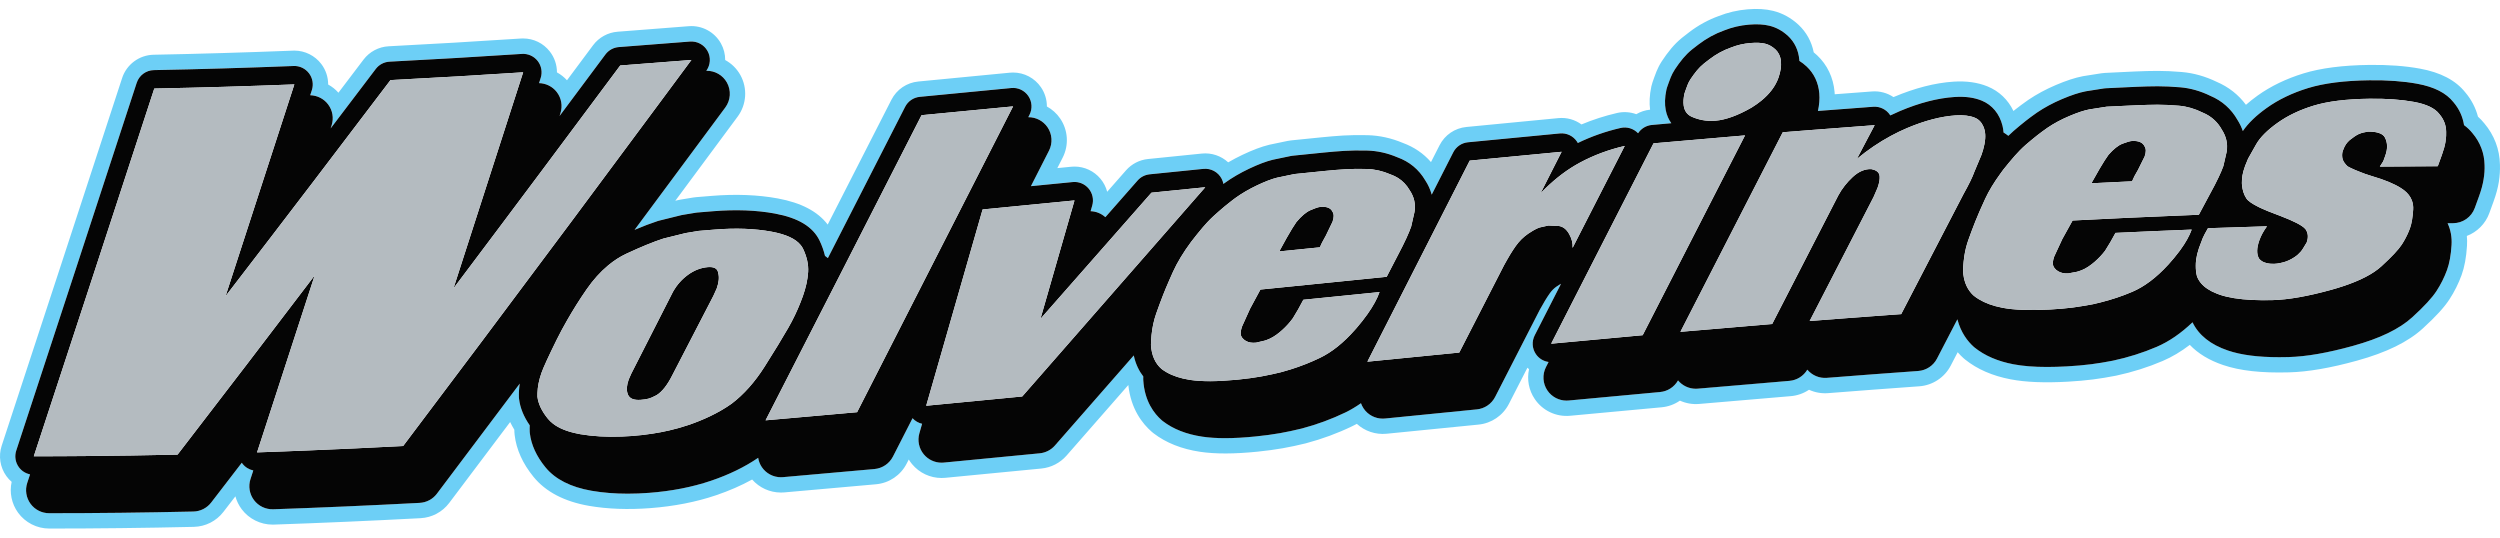
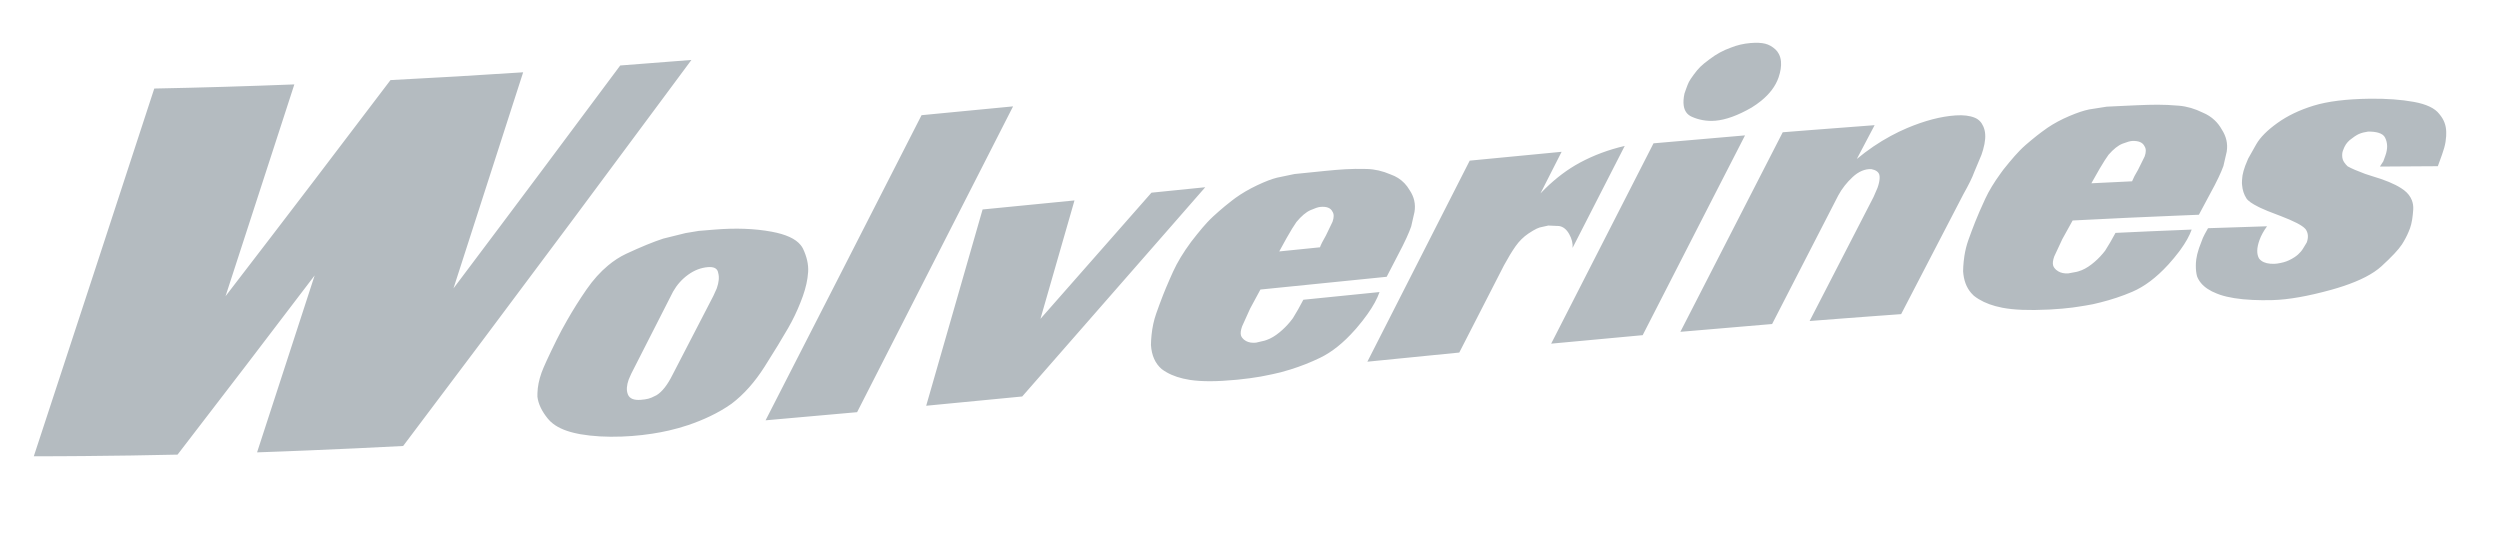
<svg xmlns="http://www.w3.org/2000/svg" version="1.1" id="Layer_1" x="0px" y="0px" width="200px" height="43px" viewBox="0 0 200 43" style="enable-background:new 0 0 200 43;" xml:space="preserve">
-   <path id="color3" style="fill:#6DCFF6;" d="M199.995,13.164c-0.023-1.216-0.455-2.354-1.249-3.295  c-0.15-0.187-0.32-0.366-0.508-0.535c-0.185-0.707-0.527-1.368-1.008-1.936c-0.783-0.979-1.974-1.603-3.637-1.908  c-1.181-0.216-2.548-0.317-4.056-0.296c-2.105,0.026-3.869,0.253-5.243,0.674c-1.395,0.427-2.632,1.024-3.68,1.774  c-0.343,0.246-0.655,0.493-0.938,0.743c-0.6-0.811-1.385-1.428-2.34-1.838c-0.911-0.441-1.854-0.706-2.802-0.787  c-0.694-0.059-1.335-0.088-1.903-0.088h-0.044c-0.547,0.002-1.129,0.017-1.732,0.044l-0.929,0.043  c-0.51,0.024-1.021,0.048-1.53,0.074c-0.096,0.004-0.19,0.014-0.286,0.029l-1.408,0.222l-0.089,0.016  c-0.614,0.119-1.314,0.348-2.142,0.7c-0.8,0.34-1.539,0.739-2.203,1.188l-0.034,0.024c-0.376,0.264-0.698,0.503-0.958,0.708  c-0.066,0.053-0.134,0.106-0.199,0.159c-0.433-0.903-1.146-1.586-2.07-1.965c-0.784-0.322-1.7-0.449-2.729-0.382  c-1.473,0.097-3.075,0.507-4.763,1.22c-0.012,0.005-0.023,0.01-0.035,0.015c-0.492-0.331-1.099-0.498-1.708-0.452  c-0.984,0.072-1.983,0.148-2.992,0.225c-0.003-0.061-0.008-0.122-0.013-0.183c-0.1-1.155-0.583-2.168-1.398-2.935  c-0.088-0.082-0.177-0.16-0.27-0.235c-0.169-0.857-0.582-1.61-1.212-2.201c-0.595-0.554-1.278-0.93-2.036-1.119  c-0.599-0.147-1.259-0.187-2.041-0.122c-0.807,0.067-1.585,0.248-2.315,0.538c-0.835,0.301-1.628,0.736-2.341,1.279  c-0.45,0.331-0.795,0.618-1.053,0.875c-0.267,0.267-0.528,0.576-0.799,0.947c-0.285,0.391-0.473,0.683-0.604,0.942  c-0.118,0.233-0.234,0.514-0.365,0.885l-0.13,0.369c-0.038,0.108-0.069,0.22-0.094,0.333c-0.154,0.716-0.169,1.333-0.101,1.86  c-0.397,0.04-0.772,0.164-1.105,0.361c-0.484-0.178-1.026-0.215-1.535-0.097c-0.985,0.228-1.939,0.536-2.849,0.917  c-0.521-0.379-1.158-0.57-1.847-0.506c-2.453,0.232-4.907,0.469-7.36,0.709c-0.924,0.09-1.726,0.638-2.147,1.464l-0.685,1.345  c-0.598-0.689-1.351-1.203-2.247-1.532c-0.924-0.389-1.876-0.597-2.831-0.621c-0.712-0.017-1.356-0.008-1.94,0.027  c-0.545,0.034-1.125,0.082-1.724,0.142l-2.451,0.248c-0.095,0.009-0.188,0.024-0.279,0.043l-1.399,0.292  c-0.031,0.006-0.063,0.014-0.092,0.021c-0.604,0.148-1.295,0.408-2.112,0.795c-0.4,0.189-0.785,0.393-1.149,0.606  c-0.556-0.514-1.326-0.783-2.109-0.703l-4.303,0.436c-0.683,0.069-1.308,0.391-1.761,0.906l-1.507,1.715  c-0.1-0.377-0.281-0.734-0.539-1.043c-0.516-0.618-1.273-0.973-2.075-0.973c-0.091,0-0.183,0.005-0.271,0.014  c-0.368,0.037-0.736,0.073-1.104,0.109l0.428-0.839c0.51-1.001,0.433-2.2-0.2-3.128c-0.277-0.407-0.644-0.734-1.063-0.963  c0.001-0.538-0.157-1.074-0.472-1.535c-0.504-0.74-1.338-1.181-2.23-1.181c-0.091,0-0.181,0.004-0.268,0.013  c-2.438,0.239-4.875,0.475-7.313,0.705c-0.927,0.087-1.732,0.635-2.156,1.464c-1.756,3.443-3.45,6.76-5.096,9.981  c-0.807-1.057-2.123-1.744-3.994-2.091c-1.582-0.292-3.376-0.361-5.292-0.204l-1.254,0.103c-0.076,0.006-0.152,0.016-0.226,0.028  l-1.046,0.174c-0.07,0.012-0.14,0.026-0.21,0.044c-0.057,0.014-0.114,0.028-0.171,0.042c1.634-2.202,3.297-4.445,4.991-6.736  c0.715-0.967,0.799-2.27,0.215-3.322c-0.287-0.517-0.712-0.929-1.214-1.202c0.002-0.456-0.11-0.913-0.338-1.324  c-0.512-0.921-1.518-1.468-2.583-1.382c-1.893,0.152-3.786,0.3-5.68,0.441c-0.783,0.059-1.501,0.454-1.969,1.083  c-0.699,0.939-1.394,1.873-2.086,2.802c-0.232-0.256-0.504-0.469-0.803-0.632c0.002-0.599-0.194-1.189-0.573-1.673  c-0.516-0.662-1.295-1.041-2.136-1.041c-0.057,0-0.113,0.002-0.174,0.005c-3.603,0.237-7.161,0.446-10.574,0.621  c-0.8,0.041-1.535,0.431-2.019,1.069c-0.67,0.885-1.339,1.767-2.006,2.646C26.839,7.15,26.56,6.93,26.253,6.762  c0.002-0.585-0.186-1.164-0.549-1.642c-0.508-0.671-1.313-1.072-2.153-1.072c-0.038,0-0.076,0.001-0.11,0.003  C19.66,4.199,15.908,4.309,12.29,4.379c-1.15,0.023-2.163,0.772-2.52,1.865C6.504,16.247,3.262,26.144,0.134,35.66  c-0.27,0.822-0.128,1.73,0.379,2.431c0.122,0.17,0.263,0.323,0.419,0.457c-0.187,0.851-0.004,1.752,0.512,2.465  c0.577,0.796,1.508,1.271,2.491,1.271c3.758,0,7.651-0.045,11.571-0.135c0.934-0.021,1.795-0.458,2.365-1.196  c0.319-0.414,0.639-0.83,0.961-1.247c0.101,0.37,0.271,0.722,0.508,1.037c0.578,0.768,1.497,1.226,2.461,1.226  c0.032,0,0.064,0,0.101-0.001c3.792-0.129,7.744-0.302,11.743-0.513c0.908-0.048,1.743-0.492,2.291-1.218  c1.584-2.097,3.217-4.266,4.876-6.474c0.098,0.206,0.21,0.412,0.335,0.615c0.001,0.071,0.003,0.141,0.006,0.209  c0.004,0.07,0.009,0.14,0.018,0.208c0.136,1.165,0.646,2.294,1.513,3.356c0.975,1.196,2.468,1.976,4.44,2.318  c1.475,0.255,3.123,0.316,4.896,0.182c1.899-0.144,3.669-0.49,5.263-1.03c1.044-0.354,2.011-0.775,2.888-1.259  c0.58,0.659,1.416,1.042,2.307,1.042c0.087,0,0.174-0.003,0.264-0.011c2.359-0.203,4.828-0.421,7.338-0.651  c1.057-0.097,1.976-0.718,2.458-1.663l0.163-0.318c0.077,0.128,0.165,0.25,0.262,0.368c0.586,0.706,1.448,1.111,2.366,1.111  c0.096,0,0.191-0.005,0.29-0.014c2.563-0.243,5.128-0.491,7.691-0.743c0.78-0.077,1.494-0.444,2.012-1.034  c1.647-1.881,3.296-3.764,4.944-5.647c0.202,1.916,1.123,3.09,1.876,3.744c0.047,0.041,0.096,0.081,0.146,0.119  c0.991,0.761,2.243,1.259,3.721,1.48c1.218,0.181,2.737,0.178,4.592-0.011c0.726-0.074,1.402-0.165,2.015-0.273  c0.609-0.108,1.222-0.239,1.813-0.386l0.055-0.014c1.286-0.341,2.529-0.8,3.694-1.364c0.123-0.059,0.245-0.122,0.369-0.188  c0.634,0.58,1.5,0.88,2.383,0.791c2.448-0.246,4.896-0.49,7.346-0.731c1.045-0.102,1.955-0.722,2.436-1.657  c0.494-0.965,0.988-1.93,1.482-2.894c0.042,0.041,0.085,0.081,0.129,0.119c-0.18,0.816-0.022,1.682,0.46,2.391  c0.627,0.923,1.706,1.44,2.833,1.333c2.607-0.247,4.997-0.468,7.308-0.677c0.534-0.048,1.039-0.235,1.469-0.533  c0.474,0.216,1.008,0.312,1.543,0.265c2.528-0.223,4.991-0.432,7.321-0.623c0.53-0.043,1.032-0.223,1.463-0.512  c0.47,0.216,1,0.314,1.527,0.271c2.488-0.196,4.944-0.38,7.299-0.548c1.06-0.075,2.022-0.708,2.511-1.652l0.557-1.073  c0.157,0.181,0.311,0.336,0.454,0.464c0.043,0.039,0.088,0.077,0.134,0.114c0.969,0.78,2.199,1.316,3.657,1.592  c1.213,0.23,2.703,0.29,4.571,0.186c0.723-0.04,1.397-0.1,2.01-0.178c0.606-0.079,1.218-0.179,1.82-0.298l0.049-0.01  c1.292-0.277,2.54-0.671,3.711-1.173c0.736-0.315,1.461-0.746,2.164-1.285c0.665,0.697,1.556,1.236,2.663,1.612  c1.348,0.458,3.057,0.649,5.276,0.587c1.526-0.041,3.304-0.347,5.436-0.936c2.358-0.651,4.082-1.496,5.27-2.581  c1.047-0.959,1.702-1.675,2.126-2.324c0.396-0.605,0.722-1.258,0.97-1.938c0.233-0.642,0.375-1.408,0.434-2.339  c0.017-0.27,0.013-0.534-0.012-0.795c0.818-0.313,1.487-0.969,1.797-1.822l0.337-0.926c0.205-0.564,0.344-1.077,0.425-1.567  C199.98,14.072,200.013,13.602,199.995,13.164z M198.686,14.362c-0.068,0.414-0.188,0.855-0.367,1.347l-0.336,0.926  c-0.266,0.729-0.957,1.214-1.731,1.215c-0.148,0-0.296,0.001-0.444,0.001c0.248,0.532,0.357,1.122,0.318,1.743  c-0.051,0.813-0.17,1.466-0.362,1.997c-0.216,0.592-0.499,1.159-0.843,1.686c-0.36,0.552-0.973,1.215-1.927,2.089  c-1.04,0.951-2.6,1.705-4.768,2.303c-2.033,0.561-3.715,0.853-5.14,0.892c-0.254,0.007-0.501,0.01-0.74,0.01  c-1.707,0-3.051-0.174-4.108-0.533c-1.394-0.472-2.342-1.233-2.836-2.259c-0.919,0.879-1.881,1.542-2.871,1.966  c-1.098,0.47-2.271,0.841-3.484,1.101c-0.01,0.002-0.02,0.004-0.029,0.006c-0.575,0.114-1.161,0.209-1.739,0.285  c-0.583,0.074-1.228,0.131-1.921,0.169c-0.564,0.031-1.099,0.047-1.59,0.047c-1.049,0-1.927-0.07-2.685-0.213  c-1.257-0.238-2.305-0.69-3.114-1.342c-0.027-0.022-0.054-0.045-0.08-0.068c-0.471-0.425-1.022-1.125-1.296-2.189  c-0.544,1.048-1.088,2.094-1.632,3.143c-0.295,0.57-0.866,0.945-1.507,0.991c-2.366,0.168-4.825,0.352-7.308,0.549  c-0.598,0.047-1.178-0.2-1.559-0.654c-0.304,0.511-0.838,0.846-1.435,0.895c-2.352,0.192-4.817,0.402-7.33,0.624  c-0.054,0.004-0.107,0.007-0.162,0.007c-0.548,0-1.065-0.246-1.416-0.666c-0.298,0.524-0.832,0.873-1.436,0.928  c-2.325,0.21-4.718,0.432-7.313,0.678c-0.058,0.005-0.116,0.008-0.174,0.008c-0.607,0-1.181-0.3-1.526-0.808  c-0.378-0.557-0.423-1.275-0.117-1.875c0.069-0.136,0.139-0.271,0.208-0.407c-0.407-0.057-0.778-0.282-1.015-0.631  c-0.303-0.445-0.339-1.02-0.094-1.5c0.702-1.376,1.404-2.748,2.106-4.124c-0.067,0.037-0.179,0.102-0.353,0.22  c-0.209,0.143-0.389,0.322-0.549,0.549c-0.241,0.34-0.51,0.784-0.801,1.319c-1.189,2.32-2.38,4.642-3.569,6.964  c-0.286,0.559-0.837,0.933-1.462,0.995c-2.449,0.241-4.898,0.485-7.347,0.731c-0.063,0.006-0.124,0.009-0.186,0.009  c-0.604,0-1.176-0.297-1.521-0.803c-0.093-0.135-0.164-0.28-0.217-0.43c-0.408,0.287-0.822,0.535-1.241,0.737  c-1.095,0.529-2.264,0.96-3.475,1.282c-0.01,0.002-0.02,0.005-0.028,0.007c-0.574,0.143-1.16,0.267-1.74,0.371  c-0.582,0.103-1.228,0.19-1.923,0.26c-0.905,0.092-1.732,0.139-2.459,0.139c-0.676,0-1.291-0.041-1.828-0.12  c-1.268-0.189-2.328-0.606-3.152-1.239c-0.029-0.022-0.058-0.045-0.085-0.069c-0.619-0.537-1.378-1.528-1.484-3.2  c-0.003-0.045-0.004-0.089-0.004-0.134c0.001-0.059,0.004-0.116,0.005-0.174c-0.315-0.406-0.608-0.955-0.762-1.681  c-2.104,2.404-4.207,4.808-6.31,7.208c-0.309,0.353-0.741,0.574-1.207,0.62c-2.562,0.252-5.125,0.5-7.687,0.743  c-0.058,0.005-0.116,0.008-0.174,0.008c-0.546,0-1.067-0.242-1.419-0.667c-0.39-0.47-0.522-1.101-0.354-1.688  c0.072-0.252,0.145-0.504,0.217-0.757c-0.291-0.066-0.558-0.221-0.763-0.446c-0.526,1.03-1.049,2.053-1.567,3.067  c-0.288,0.564-0.845,0.94-1.475,0.998c-2.518,0.23-4.984,0.449-7.332,0.65c-0.053,0.004-0.105,0.007-0.158,0.007  c-0.611,0-1.187-0.303-1.531-0.816c-0.152-0.226-0.246-0.478-0.288-0.738c-1.065,0.73-2.332,1.348-3.771,1.835  c-1.496,0.507-3.166,0.833-4.961,0.968c-0.583,0.044-1.156,0.067-1.702,0.067c-1.023,0-1.996-0.079-2.892-0.234  c-1.671-0.29-2.914-0.923-3.696-1.883c-0.717-0.878-1.136-1.794-1.245-2.723c-0.005-0.042-0.008-0.083-0.01-0.125  c-0.008-0.166-0.006-0.335,0.001-0.506c-0.481-0.693-0.77-1.403-0.854-2.117c-0.004-0.033-0.007-0.067-0.008-0.1  c-0.017-0.359,0.005-0.733,0.065-1.118c-2.248,2.997-4.454,5.929-6.63,8.81c-0.328,0.435-0.831,0.702-1.375,0.731  c-3.989,0.21-7.932,0.382-11.72,0.512c-0.604,0.019-1.175-0.254-1.537-0.735c-0.362-0.481-0.466-1.108-0.28-1.681  c0.075-0.23,0.15-0.459,0.225-0.689c-0.347-0.072-0.662-0.269-0.88-0.558c-0.014-0.02-0.026-0.04-0.039-0.06  c-0.823,1.071-1.642,2.135-2.451,3.186c-0.34,0.441-0.862,0.705-1.419,0.718c-3.912,0.089-7.796,0.134-11.543,0.134  c-0.592,0-1.148-0.284-1.495-0.763c-0.347-0.479-0.443-1.096-0.258-1.658c0.075-0.228,0.151-0.458,0.226-0.686  c-0.357-0.074-0.68-0.276-0.898-0.578c-0.278-0.383-0.354-0.876-0.207-1.326c3.131-9.528,6.374-19.426,9.637-29.418  c0.195-0.597,0.746-1.005,1.375-1.018c3.624-0.07,7.383-0.18,11.176-0.329c0.483-0.021,0.943,0.199,1.234,0.584  c0.292,0.385,0.376,0.887,0.228,1.346c-0.045,0.137-0.089,0.273-0.133,0.409c0.561,0.013,1.088,0.277,1.43,0.728  c0.364,0.48,0.47,1.109,0.284,1.683c-0.026,0.081-0.052,0.161-0.079,0.242c1.198-1.575,2.401-3.16,3.61-4.756  c0.263-0.347,0.666-0.561,1.101-0.583c3.418-0.175,6.982-0.384,10.592-0.621c0.489-0.031,0.96,0.18,1.261,0.565  c0.3,0.385,0.391,0.894,0.241,1.36c-0.044,0.138-0.088,0.275-0.133,0.412c0.549,0.014,1.07,0.268,1.413,0.706  c0.376,0.482,0.489,1.119,0.301,1.7c-0.024,0.076-0.049,0.151-0.073,0.227c1.214-1.627,2.437-3.268,3.67-4.925  c0.255-0.344,0.647-0.559,1.074-0.591c1.896-0.142,3.791-0.289,5.687-0.442c0.578-0.046,1.127,0.249,1.408,0.754  c0.279,0.502,0.24,1.119-0.096,1.583c0.679-0.014,1.315,0.344,1.648,0.943c0.351,0.632,0.301,1.412-0.129,1.993  c-2.485,3.36-4.901,6.617-7.261,9.792c0.685-0.292,1.294-0.524,1.843-0.703c0.034-0.011,0.069-0.021,0.104-0.03  c0.593-0.146,1.187-0.293,1.78-0.441c0.038-0.009,0.076-0.017,0.115-0.023l1.047-0.174c0.041-0.007,0.083-0.012,0.124-0.016  l1.254-0.103c1.816-0.149,3.487-0.087,4.969,0.187c1.872,0.347,3.039,1.057,3.569,2.17c0.193,0.406,0.335,0.809,0.429,1.21  c0.081,0.058,0.158,0.119,0.232,0.181c1.984-3.882,4.035-7.899,6.179-12.101c0.229-0.45,0.673-0.752,1.176-0.799  c2.439-0.231,4.878-0.466,7.316-0.705c0.538-0.054,1.06,0.191,1.363,0.637c0.304,0.446,0.341,1.021,0.097,1.502  c-0.034,0.065-0.066,0.13-0.1,0.195c0.61-0.005,1.189,0.291,1.538,0.801c0.38,0.557,0.426,1.276,0.12,1.876  c-0.488,0.958-0.97,1.903-1.447,2.841c1.113-0.11,2.228-0.218,3.341-0.329c0.487-0.05,0.967,0.147,1.28,0.523  c0.313,0.376,0.42,0.882,0.285,1.353l-0.131,0.455c0.437,0.014,0.856,0.184,1.181,0.478c0.859-0.978,1.72-1.955,2.579-2.934  c0.246-0.28,0.589-0.457,0.96-0.494l4.303-0.436c0.603-0.061,1.183,0.253,1.461,0.791c0.068,0.133,0.114,0.272,0.141,0.415  c0.022-0.017,0.044-0.034,0.067-0.051c0.007-0.005,0.014-0.01,0.021-0.015c0.586-0.424,1.25-0.813,1.973-1.155  c0.741-0.351,1.356-0.584,1.879-0.712c0.017-0.004,0.033-0.008,0.05-0.011l1.399-0.292c0.05-0.011,0.101-0.019,0.152-0.023  l2.451-0.249c0.582-0.059,1.146-0.105,1.675-0.138c0.544-0.033,1.154-0.042,1.835-0.025c0.811,0.02,1.621,0.201,2.412,0.537  c0.966,0.349,1.718,0.969,2.234,1.846c0.238,0.361,0.408,0.747,0.517,1.144c0.575-1.129,1.15-2.261,1.726-3.39  c0.229-0.448,0.67-0.75,1.171-0.799c2.452-0.24,4.904-0.476,7.357-0.708c0.533-0.049,1.056,0.194,1.358,0.639  c0.028,0.041,0.054,0.083,0.077,0.126c1.069-0.521,2.218-0.924,3.421-1.203c0.512-0.119,1.042,0.047,1.398,0.423  c0.246-0.375,0.65-0.623,1.103-0.663c0.52-0.047,1.04-0.093,1.557-0.139c-0.399-0.548-0.668-1.396-0.392-2.686  c0.013-0.062,0.03-0.122,0.051-0.181l0.131-0.37c0.111-0.317,0.207-0.55,0.302-0.736c0.101-0.2,0.256-0.44,0.5-0.774  c0.232-0.318,0.453-0.581,0.675-0.802c0.214-0.214,0.513-0.462,0.912-0.755c0.636-0.484,1.324-0.861,2.048-1.12  c0.624-0.25,1.29-0.405,1.982-0.463c0.643-0.054,1.18-0.024,1.645,0.09c0.552,0.137,1.052,0.414,1.491,0.824  c0.523,0.49,0.831,1.148,0.895,1.903c0.003,0.026,0.001,0.054,0.003,0.081c0.203,0.129,0.398,0.28,0.583,0.452  c0.59,0.555,0.938,1.294,1.012,2.142c0.039,0.455,0.002,0.929-0.108,1.414c1.497-0.117,2.98-0.229,4.428-0.336  c0.53-0.039,1.049,0.215,1.343,0.664c0.007,0.01,0.013,0.019,0.019,0.029c0.255-0.123,0.512-0.24,0.77-0.349  c1.561-0.659,3.029-1.038,4.364-1.125c0.854-0.057,1.574,0.042,2.183,0.292c0.832,0.342,1.421,1.054,1.657,2.006  c0.043,0.174,0.069,0.356,0.085,0.543c0.136,0.079,0.262,0.168,0.382,0.266c0.138-0.135,0.273-0.263,0.408-0.38  c0.303-0.264,0.628-0.533,0.967-0.802c0.24-0.19,0.544-0.415,0.901-0.667c0.008-0.005,0.015-0.01,0.022-0.015  c0.593-0.402,1.262-0.762,1.989-1.072c0.746-0.317,1.365-0.521,1.895-0.624c0.018-0.003,0.034-0.006,0.051-0.009  c0.468-0.074,0.935-0.148,1.402-0.221c0.052-0.008,0.104-0.014,0.155-0.016c0.51-0.025,1.02-0.049,1.528-0.073l0.928-0.043  c0.584-0.027,1.148-0.041,1.68-0.043h0.039c0.534,0,1.14,0.028,1.8,0.084c0.806,0.069,1.611,0.298,2.395,0.681  c0.942,0.399,1.674,1.049,2.176,1.935c0.181,0.284,0.319,0.58,0.424,0.883c0.434-0.632,1.059-1.236,1.906-1.843  c0.938-0.673,2.057-1.21,3.323-1.598c1.261-0.386,2.909-0.595,4.898-0.62c1.437-0.019,2.718,0.075,3.818,0.276  c1.367,0.251,2.319,0.735,2.909,1.48c0.456,0.535,0.739,1.159,0.842,1.83c0.256,0.19,0.483,0.402,0.673,0.642  c0.62,0.728,0.954,1.608,0.97,2.55C198.781,13.559,198.755,13.949,198.686,14.362z" />
-   <path id="color2" style="fill:#050505;" d="M198.766,13.201c-0.016-0.941-0.35-1.821-0.97-2.55  c-0.189-0.239-0.417-0.451-0.673-0.642c-0.103-0.67-0.386-1.295-0.842-1.83c-0.59-0.745-1.542-1.23-2.909-1.48  c-1.101-0.202-2.382-0.295-3.818-0.276c-1.989,0.025-3.638,0.233-4.898,0.62c-1.267,0.388-2.385,0.925-3.323,1.598  c-0.848,0.607-1.473,1.211-1.906,1.843c-0.104-0.303-0.243-0.599-0.424-0.883c-0.502-0.886-1.233-1.537-2.176-1.935  c-0.783-0.383-1.589-0.612-2.395-0.681c-0.66-0.056-1.266-0.084-1.8-0.084h-0.039c-0.531,0.002-1.096,0.017-1.68,0.043l-0.928,0.043  c-0.509,0.024-1.019,0.048-1.528,0.073c-0.052,0.002-0.104,0.008-0.155,0.016c-0.468,0.073-0.935,0.146-1.402,0.221  c-0.017,0.002-0.033,0.005-0.051,0.009c-0.529,0.103-1.148,0.307-1.895,0.624c-0.727,0.309-1.396,0.67-1.989,1.072  c-0.008,0.005-0.015,0.01-0.022,0.015c-0.357,0.251-0.661,0.476-0.901,0.667c-0.339,0.269-0.664,0.538-0.967,0.802  c-0.135,0.117-0.27,0.246-0.408,0.38c-0.12-0.097-0.246-0.187-0.382-0.266c-0.016-0.187-0.042-0.369-0.085-0.543  c-0.236-0.952-0.825-1.664-1.657-2.006c-0.608-0.25-1.328-0.349-2.183-0.292c-1.335,0.087-2.804,0.466-4.364,1.125  c-0.259,0.109-0.516,0.226-0.77,0.349c-0.006-0.01-0.012-0.019-0.019-0.029c-0.294-0.449-0.813-0.703-1.343-0.664  c-1.448,0.107-2.931,0.22-4.428,0.336c0.109-0.486,0.147-0.96,0.108-1.414c-0.073-0.848-0.422-1.587-1.012-2.142  c-0.185-0.172-0.38-0.323-0.583-0.452c-0.002-0.027,0-0.054-0.003-0.081c-0.064-0.755-0.373-1.413-0.895-1.903  c-0.439-0.41-0.939-0.687-1.491-0.824c-0.465-0.114-1.001-0.144-1.645-0.09c-0.692,0.058-1.358,0.213-1.982,0.463  c-0.724,0.259-1.412,0.636-2.048,1.12c-0.399,0.293-0.698,0.541-0.912,0.755c-0.222,0.221-0.442,0.483-0.675,0.802  c-0.244,0.334-0.399,0.574-0.5,0.774c-0.095,0.186-0.191,0.419-0.302,0.736l-0.131,0.37c-0.02,0.059-0.038,0.12-0.051,0.181  c-0.276,1.29-0.008,2.137,0.392,2.686c-0.517,0.046-1.036,0.092-1.557,0.139c-0.452,0.041-0.856,0.288-1.103,0.663  c-0.356-0.375-0.887-0.542-1.398-0.423c-1.203,0.278-2.352,0.682-3.421,1.203c-0.024-0.043-0.049-0.085-0.077-0.126  c-0.303-0.445-0.825-0.689-1.358-0.639c-2.453,0.232-4.905,0.468-7.357,0.708c-0.501,0.049-0.942,0.351-1.171,0.799  c-0.575,1.129-1.15,2.261-1.726,3.39c-0.108-0.398-0.278-0.783-0.517-1.144c-0.517-0.876-1.268-1.497-2.234-1.846  c-0.791-0.336-1.601-0.517-2.412-0.537c-0.681-0.017-1.291-0.008-1.835,0.025c-0.529,0.033-1.093,0.079-1.675,0.138l-2.451,0.249  c-0.052,0.005-0.103,0.013-0.152,0.023l-1.399,0.292c-0.017,0.003-0.033,0.007-0.05,0.011c-0.523,0.128-1.138,0.361-1.879,0.712  c-0.723,0.342-1.387,0.731-1.973,1.155c-0.007,0.005-0.014,0.01-0.021,0.015c-0.023,0.017-0.045,0.034-0.067,0.051  c-0.026-0.142-0.072-0.282-0.141-0.415c-0.278-0.538-0.858-0.852-1.461-0.791l-4.303,0.436c-0.371,0.038-0.714,0.214-0.96,0.494  c-0.859,0.978-1.72,1.956-2.579,2.934c-0.324-0.294-0.743-0.465-1.181-0.478l0.131-0.455c0.135-0.47,0.028-0.977-0.285-1.353  c-0.313-0.376-0.793-0.573-1.28-0.523c-1.113,0.111-2.228,0.219-3.341,0.329c0.478-0.938,0.959-1.883,1.447-2.841  c0.306-0.601,0.26-1.32-0.12-1.876c-0.349-0.511-0.928-0.807-1.538-0.801c0.033-0.065,0.065-0.13,0.1-0.195  c0.244-0.48,0.207-1.056-0.097-1.502c-0.304-0.445-0.825-0.691-1.363-0.637c-2.438,0.239-4.877,0.475-7.316,0.705  c-0.503,0.047-0.946,0.349-1.176,0.799c-2.144,4.203-4.194,8.219-6.179,12.101c-0.074-0.063-0.151-0.123-0.232-0.181  c-0.094-0.4-0.235-0.804-0.429-1.21c-0.531-1.113-1.698-1.822-3.569-2.17c-1.481-0.274-3.152-0.336-4.969-0.187l-1.254,0.103  c-0.041,0.003-0.083,0.009-0.124,0.016l-1.047,0.174c-0.039,0.006-0.077,0.014-0.115,0.023c-0.593,0.148-1.187,0.295-1.78,0.441  c-0.035,0.009-0.069,0.018-0.104,0.03c-0.548,0.178-1.158,0.411-1.843,0.703c2.36-3.174,4.776-6.432,7.261-9.792  c0.43-0.582,0.48-1.361,0.129-1.993c-0.333-0.599-0.969-0.957-1.648-0.943c0.336-0.464,0.375-1.081,0.096-1.583  c-0.281-0.505-0.83-0.8-1.408-0.754c-1.896,0.153-3.791,0.3-5.687,0.442c-0.427,0.032-0.818,0.248-1.074,0.591  c-1.233,1.657-2.456,3.298-3.67,4.925c0.024-0.076,0.049-0.151,0.073-0.227c0.188-0.582,0.075-1.218-0.301-1.7  c-0.342-0.438-0.863-0.692-1.413-0.706c0.044-0.137,0.088-0.275,0.133-0.412c0.15-0.465,0.06-0.975-0.241-1.36  c-0.301-0.385-0.771-0.596-1.261-0.565c-3.61,0.237-7.173,0.446-10.592,0.621c-0.435,0.023-0.838,0.236-1.101,0.583  c-1.209,1.597-2.412,3.182-3.61,4.756c0.026-0.081,0.052-0.161,0.079-0.242c0.186-0.574,0.08-1.203-0.284-1.683  c-0.341-0.451-0.869-0.715-1.43-0.728c0.044-0.136,0.088-0.273,0.133-0.409c0.149-0.459,0.064-0.962-0.228-1.346  c-0.291-0.385-0.751-0.605-1.234-0.584c-3.792,0.149-7.552,0.259-11.176,0.329c-0.628,0.012-1.18,0.42-1.375,1.018  c-3.263,9.992-6.506,19.889-9.637,29.418c-0.148,0.45-0.071,0.943,0.207,1.326c0.218,0.302,0.541,0.504,0.898,0.578  c-0.075,0.228-0.15,0.458-0.226,0.686c-0.184,0.562-0.088,1.179,0.258,1.658c0.347,0.479,0.903,0.763,1.495,0.763  c3.747,0,7.631-0.045,11.543-0.134c0.557-0.013,1.079-0.277,1.419-0.718c0.81-1.05,1.628-2.114,2.451-3.186  c0.013,0.02,0.025,0.04,0.039,0.06c0.218,0.29,0.533,0.486,0.88,0.558c-0.075,0.229-0.149,0.459-0.225,0.689  c-0.187,0.572-0.082,1.2,0.28,1.681c0.362,0.481,0.933,0.753,1.537,0.735c3.788-0.129,7.731-0.302,11.72-0.512  c0.544-0.029,1.047-0.296,1.375-0.731c2.176-2.881,4.382-5.814,6.63-8.81c-0.06,0.385-0.082,0.759-0.065,1.118  c0.002,0.033,0.004,0.067,0.008,0.1c0.084,0.714,0.373,1.424,0.854,2.117c-0.007,0.171-0.009,0.34-0.001,0.506  c0.002,0.042,0.005,0.083,0.01,0.125c0.109,0.929,0.528,1.845,1.245,2.723c0.782,0.96,2.025,1.593,3.696,1.883  c0.895,0.155,1.869,0.234,2.892,0.234c0.546,0,1.119-0.023,1.702-0.067c1.796-0.136,3.465-0.461,4.961-0.968  c1.439-0.487,2.705-1.105,3.771-1.835c0.042,0.26,0.136,0.512,0.288,0.738c0.344,0.513,0.92,0.816,1.531,0.816  c0.053,0,0.106-0.002,0.158-0.007c2.348-0.202,4.814-0.421,7.332-0.65c0.63-0.058,1.187-0.434,1.475-0.998  c0.519-1.014,1.041-2.037,1.567-3.067c0.205,0.225,0.472,0.38,0.763,0.446c-0.072,0.252-0.144,0.505-0.217,0.757  c-0.169,0.587-0.036,1.218,0.354,1.688c0.352,0.424,0.873,0.667,1.419,0.667c0.058,0,0.116-0.003,0.174-0.008  c2.562-0.243,5.125-0.491,7.687-0.743c0.466-0.046,0.898-0.268,1.207-0.62c2.103-2.4,4.206-4.804,6.31-7.208  c0.153,0.726,0.446,1.275,0.762,1.681c-0.001,0.058-0.004,0.115-0.005,0.174c0,0.045,0.001,0.089,0.004,0.134  c0.106,1.672,0.865,2.663,1.484,3.2c0.027,0.024,0.056,0.047,0.085,0.069c0.824,0.633,1.885,1.05,3.152,1.239  c0.537,0.08,1.152,0.12,1.828,0.12c0.727,0,1.554-0.046,2.459-0.139c0.695-0.07,1.341-0.158,1.923-0.26  c0.58-0.104,1.166-0.228,1.74-0.371c0.009-0.002,0.019-0.005,0.028-0.007c1.211-0.321,2.38-0.753,3.475-1.282  c0.419-0.203,0.833-0.451,1.241-0.737c0.053,0.15,0.124,0.294,0.217,0.43c0.346,0.505,0.917,0.803,1.521,0.803  c0.062,0,0.123-0.003,0.186-0.009c2.448-0.246,4.897-0.49,7.347-0.731c0.625-0.062,1.176-0.436,1.462-0.995  c1.189-2.322,2.38-4.644,3.569-6.964c0.291-0.535,0.56-0.979,0.801-1.319c0.16-0.227,0.34-0.406,0.549-0.549  c0.174-0.118,0.285-0.183,0.353-0.22c-0.702,1.375-1.404,2.748-2.106,4.124c-0.245,0.48-0.209,1.055,0.094,1.5  c0.236,0.349,0.607,0.574,1.015,0.631c-0.069,0.136-0.139,0.271-0.208,0.407c-0.306,0.6-0.261,1.318,0.117,1.875  c0.346,0.508,0.919,0.808,1.526,0.808c0.058,0,0.116-0.003,0.174-0.008c2.596-0.246,4.988-0.468,7.313-0.678  c0.604-0.054,1.138-0.404,1.436-0.928c0.351,0.42,0.868,0.666,1.416,0.666c0.055,0,0.108-0.002,0.162-0.007  c2.513-0.221,4.979-0.431,7.33-0.624c0.597-0.049,1.131-0.384,1.435-0.895c0.381,0.454,0.961,0.702,1.559,0.654  c2.482-0.196,4.941-0.381,7.308-0.549c0.641-0.046,1.212-0.421,1.507-0.991c0.544-1.049,1.088-2.095,1.632-3.143  c0.273,1.064,0.825,1.763,1.296,2.189c0.026,0.023,0.053,0.046,0.08,0.068c0.809,0.652,1.857,1.104,3.114,1.342  c0.758,0.143,1.636,0.213,2.685,0.213c0.491,0,1.026-0.016,1.59-0.047c0.693-0.038,1.338-0.095,1.921-0.169  c0.578-0.075,1.164-0.171,1.739-0.285c0.01-0.002,0.02-0.004,0.029-0.006c1.214-0.26,2.387-0.631,3.484-1.101  c0.99-0.424,1.952-1.086,2.871-1.966c0.494,1.026,1.442,1.787,2.836,2.259c1.058,0.359,2.401,0.533,4.108,0.533  c0.239,0,0.486-0.003,0.74-0.01c1.425-0.039,3.107-0.33,5.14-0.892c2.168-0.599,3.727-1.352,4.768-2.303  c0.954-0.873,1.566-1.537,1.927-2.089c0.344-0.527,0.627-1.094,0.843-1.686c0.192-0.531,0.311-1.184,0.362-1.997  c0.039-0.622-0.07-1.211-0.318-1.743c0.148,0,0.297-0.001,0.444-0.001c0.774-0.001,1.466-0.487,1.731-1.215l0.336-0.926  c0.179-0.492,0.299-0.933,0.367-1.347C198.755,13.949,198.781,13.559,198.766,13.201z M20.997,34.867  c0.574-1.763,1.149-3.53,1.724-5.295c0.576-1.769,1.151-3.537,1.727-5.308c0.242-0.744,0.484-1.485,0.726-2.229  c-3.656,4.813-7.312,9.592-10.968,14.335c-2.478,0.056-4.956,0.094-7.435,0.114c-0.649,0.005-1.298,0.01-1.947,0.013  c-0.647,0.003-1.295,0.006-1.942,0.006c-0.059,0-0.118,0-0.177,0c3.213-9.775,6.425-19.583,9.638-29.42  c3.735-0.072,7.47-0.184,11.205-0.33C23.449,7.06,23.35,7.364,23.25,7.67c-0.202,0.624-0.404,1.245-0.607,1.869  c-0.203,0.623-0.405,1.245-0.607,1.868c-1.332,4.1-2.663,8.2-3.994,12.29c0.098-0.128,0.196-0.255,0.294-0.383  c1.121-1.457,2.242-2.917,3.363-4.38c1.125-1.469,2.251-2.942,3.376-4.417c2.055-2.694,4.109-5.397,6.164-8.11  c3.538-0.181,7.076-0.39,10.613-0.623c-0.103,0.319-0.205,0.636-0.308,0.955c-0.203,0.629-0.405,1.255-0.608,1.884  c-0.203,0.631-0.406,1.26-0.609,1.891c-1.349,4.187-2.699,8.374-4.048,12.554c0.096-0.127,0.191-0.255,0.288-0.382  c1.131-1.504,2.263-3.01,3.395-4.519c1.135-1.513,2.27-3.029,3.405-4.547c2.083-2.787,4.167-5.58,6.251-8.382  c1.898-0.142,3.796-0.289,5.695-0.442c-0.249,0.337-0.499,0.672-0.748,1.009c-0.485,0.656-0.97,1.309-1.455,1.963  c-4.846,6.543-9.692,13.051-14.538,19.512c-2.107,2.809-4.214,5.61-6.321,8.401c-2.528,0.133-5.056,0.251-7.584,0.354  c-0.656,0.027-1.311,0.053-1.966,0.078c-0.654,0.025-1.308,0.049-1.963,0.072c-0.058,0.002-0.115,0.004-0.173,0.006  C20.709,35.749,20.853,35.307,20.997,34.867z M42.994,31.731c-0.004-0.094,0-0.191,0.003-0.288c0.014-0.5,0.119-1.04,0.326-1.624  c0.153-0.43,0.558-1.313,1.217-2.648c0.252-0.511,0.531-1.024,0.824-1.537c0.472-0.827,0.989-1.655,1.565-2.486  c0.531-0.766,1.103-1.398,1.712-1.905c0.461-0.385,0.943-0.7,1.45-0.937c1.173-0.548,2.165-0.955,2.976-1.219  c0.594-0.146,1.188-0.294,1.782-0.441c0.35-0.058,0.699-0.116,1.049-0.174c0.418-0.034,0.837-0.068,1.255-0.103  c1.693-0.14,3.22-0.084,4.58,0.167c1.143,0.212,1.91,0.565,2.312,1.059c0.077,0.094,0.145,0.19,0.194,0.294  c0.31,0.652,0.449,1.273,0.414,1.865c-0.001,0.013-0.004,0.026-0.004,0.038c-0.038,0.582-0.177,1.215-0.419,1.9  c-0.06,0.17-0.125,0.338-0.192,0.506c-0.272,0.69-0.597,1.37-0.98,2.037c-0.477,0.83-1.106,1.863-1.89,3.098  c-0.784,1.235-1.664,2.223-2.641,2.963c-0.52,0.369-1.1,0.705-1.736,1.008c-0.535,0.255-1.108,0.489-1.726,0.698  c-0.493,0.167-1.007,0.312-1.54,0.434c-0.434,0.101-0.883,0.185-1.344,0.256c-0.525,0.081-1.065,0.144-1.625,0.186  c-0.276,0.021-0.546,0.035-0.813,0.045c-1.212,0.046-2.322-0.016-3.327-0.19c-0.058-0.01-0.11-0.022-0.166-0.034  c-0.86-0.167-1.531-0.436-2.01-0.809c-0.153-0.119-0.29-0.248-0.403-0.388C43.342,32.898,43.061,32.307,42.994,31.731z   M67.209,21.974c2.172-4.248,4.344-8.5,6.515-12.758c2.441-0.23,4.882-0.466,7.322-0.705c-0.174,0.34-0.347,0.681-0.521,1.021  c-0.331,0.65-0.662,1.299-0.993,1.949c-0.331,0.651-0.663,1.301-0.995,1.952c-3.322,6.522-6.646,13.04-9.969,19.543  c-0.803,0.074-1.607,0.142-2.411,0.214c-0.724,0.065-1.448,0.129-2.172,0.193c-0.093,0.008-0.187,0.017-0.281,0.025  c-0.629,0.056-1.259,0.113-1.889,0.168c-0.19,0.016-0.379,0.034-0.569,0.05c0.014-0.026,0.027-0.053,0.041-0.08  c1.527-2.98,3.054-5.966,4.581-8.952C66.315,23.72,66.762,22.848,67.209,21.974z M74.847,29.851c0.891-3.1,1.781-6.2,2.672-9.3  c0.363-1.265,0.727-2.529,1.09-3.794c0.296-0.029,0.592-0.059,0.888-0.087c0.727-0.071,1.454-0.143,2.182-0.215  c1.428-0.14,2.854-0.279,4.282-0.421c-0.096,0.334-0.191,0.667-0.287,1.001c-0.183,0.636-0.366,1.271-0.549,1.907  c-0.183,0.637-0.365,1.273-0.549,1.91c-0.445,1.552-0.892,3.104-1.338,4.656c0.044-0.049,0.087-0.099,0.131-0.148  c0.95-1.079,1.9-2.16,2.851-3.24c0.934-1.062,1.868-2.124,2.803-3.186c1.031-1.173,2.064-2.345,3.095-3.519  c1.435-0.145,2.869-0.291,4.304-0.436c-0.313,0.357-0.624,0.714-0.937,1.071c-0.593,0.678-1.186,1.356-1.778,2.034  c-3.407,3.899-6.816,7.796-10.224,11.687c-0.568,0.649-1.137,1.299-1.704,1.947c-1.214,0.119-2.428,0.234-3.642,0.352  c-0.658,0.063-1.316,0.128-1.975,0.19c-0.658,0.064-1.316,0.129-1.975,0.191c-0.029,0.003-0.059,0.006-0.09,0.009  C74.347,31.591,74.597,30.721,74.847,29.851z M92.076,27.599c0.003-0.27,0.021-0.531,0.047-0.788c0-0.004,0.001-0.008,0.001-0.012  c0.061-0.599,0.182-1.167,0.369-1.702c0.175-0.498,0.359-0.996,0.554-1.496c0.139-0.355,0.314-0.774,0.524-1.251  c0.086-0.196,0.177-0.398,0.274-0.615c0.338-0.744,0.818-1.538,1.441-2.381c0.317-0.412,0.624-0.793,0.92-1.144  c0.125-0.148,0.249-0.286,0.372-0.418c0.167-0.179,0.333-0.345,0.496-0.494c0.282-0.259,0.588-0.525,0.914-0.798  c0.151-0.126,0.334-0.272,0.545-0.434c0.092-0.07,0.188-0.143,0.29-0.22c0.515-0.372,1.095-0.711,1.74-1.017  c0.645-0.306,1.178-0.51,1.598-0.613c0.467-0.097,0.934-0.194,1.399-0.292c0.509-0.052,1.017-0.103,1.524-0.155  c0.309-0.031,0.618-0.062,0.927-0.094c0.577-0.059,1.117-0.103,1.617-0.133c0.501-0.03,1.07-0.038,1.709-0.022  c0.639,0.016,1.274,0.161,1.908,0.436c0.442,0.153,0.811,0.39,1.112,0.705c0.154,0.162,0.292,0.343,0.409,0.547  c0.367,0.542,0.498,1.126,0.393,1.754c-0.003,0.011-0.006,0.023-0.008,0.034c-0.086,0.376-0.171,0.752-0.257,1.128  c-0.093,0.265-0.219,0.57-0.375,0.912c-0.186,0.405-0.413,0.862-0.687,1.376c-0.299,0.578-0.598,1.155-0.898,1.733  c-0.657,0.065-1.314,0.133-1.972,0.199c-2.406,0.242-4.813,0.485-7.219,0.729c-0.304,0.031-0.608,0.062-0.91,0.092  c-0.275,0.509-0.55,1.019-0.825,1.528c-0.214,0.474-0.428,0.947-0.642,1.42c-0.11,0.312-0.139,0.556-0.086,0.732  c0.021,0.066,0.057,0.127,0.1,0.185c0.071,0.096,0.17,0.181,0.304,0.255c0.217,0.118,0.482,0.162,0.799,0.129  c0.229-0.054,0.458-0.107,0.687-0.161c0.059-0.016,0.12-0.04,0.18-0.061c0.324-0.116,0.66-0.313,1.012-0.603  c0.313-0.258,0.592-0.537,0.838-0.834c0.081-0.098,0.159-0.199,0.233-0.301c0.141-0.236,0.28-0.471,0.42-0.707  c0.138-0.255,0.276-0.511,0.414-0.766c2.032-0.206,4.063-0.411,6.096-0.615c-0.188,0.533-0.51,1.12-0.965,1.762  c-0.254,0.359-0.548,0.734-0.886,1.127c-0.042,0.048-0.084,0.093-0.125,0.14c-0.903,1.022-1.83,1.767-2.781,2.226  c-0.756,0.366-1.544,0.676-2.361,0.932c-0.259,0.081-0.519,0.158-0.784,0.227c-0.452,0.112-0.898,0.207-1.341,0.291  c-0.093,0.018-0.187,0.038-0.278,0.054c-0.533,0.094-1.128,0.174-1.785,0.241c-0.066,0.007-0.129,0.012-0.194,0.018  c-1.502,0.143-2.716,0.148-3.635,0.011c-0.019-0.003-0.039-0.007-0.06-0.01c-0.725-0.114-1.337-0.315-1.839-0.603  c-0.143-0.082-0.277-0.168-0.401-0.264C92.413,29.075,92.129,28.433,92.076,27.599z M124.411,13.164  c-0.33,0.65-0.66,1.299-0.99,1.949c-0.062,0.12-0.122,0.239-0.183,0.359c0.124-0.129,0.248-0.255,0.373-0.378  c0.885-0.865,1.808-1.557,2.767-2.074c0.009-0.004,0.017-0.01,0.024-0.014c1.104-0.591,2.297-1.036,3.577-1.332  c-0.227,0.443-0.453,0.887-0.68,1.33c-0.431,0.84-0.86,1.681-1.291,2.522c-0.733,1.435-1.468,2.869-2.202,4.305  c0.031-0.361-0.061-0.732-0.273-1.11c-0.214-0.378-0.485-0.592-0.814-0.641c-0.05-0.003-0.099-0.004-0.148-0.007  c-0.016,0-0.032-0.001-0.049-0.002c-0.219-0.01-0.437-0.02-0.656-0.03c-0.23,0.052-0.46,0.104-0.69,0.155  c-0.139,0.039-0.318,0.126-0.531,0.251c-0.116,0.068-0.239,0.145-0.378,0.239c-0.392,0.267-0.731,0.603-1.018,1.009  c-0.287,0.407-0.596,0.914-0.926,1.524c-1.193,2.327-2.387,4.655-3.58,6.983c-0.809,0.08-1.617,0.161-2.426,0.241  c-0.668,0.066-1.335,0.133-2.003,0.2c-0.059,0.005-0.118,0.011-0.177,0.017c-0.727,0.073-1.453,0.144-2.18,0.217  c-0.052,0.005-0.104,0.01-0.155,0.016c-0.137,0.014-0.273,0.027-0.411,0.041c0.473-0.928,0.944-1.854,1.416-2.781  c0.209-0.41,0.417-0.819,0.626-1.229c0.994-1.955,1.989-3.909,2.984-5.863c0.37-0.727,0.74-1.455,1.11-2.182  c0.684-1.343,1.367-2.687,2.052-4.03c2.45-0.24,4.9-0.476,7.352-0.707C124.757,12.484,124.584,12.824,124.411,13.164z   M125.891,23.975c0.355-0.697,0.711-1.393,1.067-2.089c1.256-2.46,2.512-4.92,3.769-7.377c0.323-0.633,0.647-1.268,0.972-1.902  c0.194-0.379,0.388-0.76,0.582-1.14c0.604-0.054,1.206-0.104,1.809-0.157c0.612-0.054,1.224-0.106,1.836-0.159  c1.226-0.106,2.45-0.217,3.676-0.319c-0.253,0.493-0.505,0.987-0.758,1.48c-0.251,0.487-0.501,0.976-0.751,1.463  c-0.33,0.644-0.66,1.289-0.99,1.933c-1.896,3.699-3.792,7.401-5.688,11.109c-0.803,0.072-1.605,0.149-2.407,0.223  c-0.725,0.067-1.448,0.134-2.173,0.202c-0.725,0.067-1.449,0.133-2.174,0.201c-0.189,0.018-0.379,0.035-0.567,0.053  C124.691,26.319,125.291,25.148,125.891,23.975z M134.757,7.481c0.043-0.123,0.087-0.247,0.13-0.371  c0.087-0.247,0.162-0.433,0.226-0.557c0.064-0.125,0.189-0.315,0.376-0.571c0.185-0.255,0.361-0.464,0.525-0.628  c0.163-0.164,0.415-0.37,0.754-0.619c0.529-0.404,1.092-0.711,1.688-0.921c0.496-0.202,1.023-0.326,1.582-0.372  c0.477-0.04,0.867-0.022,1.17,0.052c0.303,0.075,0.581,0.232,0.836,0.47c0.108,0.102,0.192,0.221,0.261,0.351  c0.092,0.175,0.152,0.373,0.172,0.6c0.033,0.384-0.03,0.803-0.186,1.258c-0.005,0.015-0.008,0.028-0.014,0.043  c-0.239,0.678-0.703,1.296-1.392,1.853c-0.228,0.185-0.481,0.363-0.758,0.535c-0.553,0.318-1.072,0.565-1.56,0.741  c-0.476,0.171-0.921,0.276-1.334,0.311c-0.354,0.03-0.701,0.012-1.039-0.051c-0.289-0.054-0.572-0.141-0.849-0.264  c-0.375-0.166-0.592-0.469-0.652-0.91C134.657,8.166,134.678,7.849,134.757,7.481z M149.453,10.999  c-0.303,0.573-0.605,1.147-0.906,1.72c0.868-0.722,1.773-1.334,2.714-1.843c0.429-0.232,0.864-0.444,1.308-0.631  c1.417-0.598,2.713-0.935,3.888-1.013c0.618-0.04,1.127,0.022,1.525,0.185c0.314,0.128,0.54,0.362,0.685,0.697  c0.039,0.092,0.074,0.191,0.101,0.299c0.103,0.413,0.062,0.935-0.118,1.562c-0.038,0.133-0.08,0.269-0.131,0.411  c-0.193,0.461-0.386,0.921-0.579,1.382c-0.001,0.002-0.001,0.004-0.002,0.006c-0.145,0.408-0.432,0.992-0.857,1.753  c-1.662,3.196-3.323,6.397-4.985,9.603c-0.811,0.058-1.621,0.118-2.432,0.178c-0.719,0.053-1.439,0.107-2.157,0.162  c-0.911,0.069-1.822,0.139-2.733,0.211c1.468-2.851,2.936-5.697,4.403-8.542c0.237-0.46,0.475-0.921,0.712-1.381  c0.093-0.215,0.186-0.43,0.279-0.646c0.014-0.032,0.027-0.063,0.041-0.096c0.102-0.285,0.152-0.522,0.164-0.721  c0.007-0.115,0.004-0.22-0.019-0.306c-0.063-0.234-0.277-0.388-0.642-0.461c-0.519-0.021-1.019,0.19-1.497,0.635  c-0.232,0.215-0.44,0.441-0.628,0.679c-0.199,0.253-0.375,0.518-0.523,0.795c-1.763,3.423-3.526,6.852-5.29,10.284  c-0.812,0.066-1.625,0.139-2.437,0.207c-0.723,0.061-1.445,0.123-2.167,0.185c-0.282,0.024-0.565,0.047-0.847,0.072  c-0.44,0.038-0.881,0.074-1.321,0.112c-0.19,0.017-0.379,0.032-0.568,0.048c2.729-5.331,5.459-10.653,8.188-15.964  c0.741-0.06,1.483-0.118,2.225-0.176c1.709-0.135,3.418-0.267,5.127-0.392C149.799,10.341,149.626,10.67,149.453,10.999z   M157.685,23.438c-0.382-0.444-0.597-1.022-0.642-1.735c0.003-0.264,0.02-0.519,0.045-0.771c0.016-0.155,0.034-0.309,0.058-0.459  c0.069-0.438,0.173-0.858,0.314-1.257c0.175-0.491,0.359-0.983,0.554-1.475c0.195-0.493,0.461-1.104,0.799-1.835  c0.297-0.641,0.709-1.317,1.224-2.024c0.072-0.1,0.141-0.199,0.218-0.3c0.317-0.4,0.624-0.768,0.92-1.106  c0.133-0.151,0.264-0.292,0.394-0.425c0.16-0.164,0.318-0.315,0.475-0.451c0.283-0.246,0.588-0.499,0.914-0.758  c0.218-0.172,0.496-0.378,0.835-0.617c0.515-0.349,1.095-0.661,1.74-0.935c0.645-0.274,1.178-0.452,1.599-0.534  c0.466-0.074,0.933-0.148,1.399-0.22c0.508-0.025,1.016-0.049,1.523-0.073c0.309-0.015,0.618-0.029,0.927-0.042  c0.578-0.026,1.117-0.04,1.618-0.042c0.5-0.001,1.069,0.024,1.708,0.079c0.639,0.054,1.274,0.239,1.909,0.554  c0.364,0.149,0.68,0.354,0.948,0.609c0.224,0.212,0.415,0.458,0.572,0.741c0.359,0.554,0.491,1.136,0.398,1.743  c-0.002,0.012-0.003,0.024-0.005,0.037c-0.088,0.381-0.176,0.763-0.264,1.145c-0.095,0.263-0.223,0.564-0.383,0.901  c-0.184,0.39-0.41,0.828-0.681,1.317c-0.25,0.467-0.5,0.935-0.75,1.402c-0.049,0.091-0.098,0.183-0.147,0.274  c-0.094,0.003-0.189,0.008-0.282,0.012c-0.595,0.023-1.19,0.05-1.785,0.074c-2.376,0.097-4.752,0.206-7.128,0.329  c-0.302,0.016-0.604,0.028-0.905,0.045c-0.275,0.497-0.55,0.993-0.825,1.489c-0.214,0.463-0.428,0.927-0.642,1.39  c-0.109,0.307-0.138,0.549-0.085,0.727c0.021,0.07,0.058,0.136,0.105,0.199c0.071,0.095,0.168,0.183,0.299,0.26  c0.216,0.128,0.481,0.185,0.798,0.168c0.23-0.043,0.458-0.085,0.687-0.128c0.047-0.01,0.094-0.027,0.142-0.041  c0.335-0.096,0.685-0.28,1.05-0.564c0.335-0.26,0.63-0.545,0.889-0.854c0.063-0.074,0.124-0.149,0.183-0.226  c0.14-0.229,0.279-0.457,0.419-0.685c0.139-0.248,0.276-0.497,0.414-0.744c1.889-0.091,3.777-0.173,5.666-0.247  c0.144-0.005,0.286-0.012,0.43-0.018c-0.18,0.501-0.483,1.044-0.911,1.631c-0.037,0.051-0.077,0.104-0.117,0.156  c-0.239,0.318-0.512,0.647-0.822,0.991c-0.018,0.02-0.036,0.038-0.054,0.057c-0.926,1.009-1.876,1.725-2.852,2.143  c-0.813,0.348-1.663,0.629-2.546,0.85c-0.198,0.05-0.397,0.1-0.599,0.143c-0.407,0.08-0.809,0.146-1.207,0.204  c-0.138,0.02-0.276,0.043-0.413,0.061c-0.533,0.068-1.128,0.121-1.785,0.157c-0.069,0.004-0.135,0.006-0.203,0.009  c-1.498,0.074-2.708,0.028-3.625-0.146c-0.013-0.002-0.023-0.005-0.036-0.008c-0.736-0.143-1.357-0.37-1.865-0.681  c-0.142-0.087-0.276-0.178-0.399-0.278C157.82,23.588,157.751,23.514,157.685,23.438z M193.107,8.151  c1.005,0.184,1.683,0.507,2.032,0.964c0.01,0.011,0.018,0.022,0.026,0.033c0.347,0.41,0.522,0.878,0.525,1.401  c0.012,0.212-0.006,0.453-0.044,0.713c-0.005,0.032-0.006,0.061-0.011,0.094c-0.049,0.299-0.143,0.638-0.28,1.016  c-0.061,0.17-0.123,0.339-0.184,0.508c-0.036,0.098-0.071,0.196-0.107,0.294c-0.015,0.042-0.03,0.083-0.045,0.124  c-0.39,0.001-0.778,0.006-1.168,0.007c-0.794,0.003-1.587,0.008-2.381,0.015c-0.361,0.003-0.723,0.003-1.083,0.007  c0.01-0.017,0.02-0.033,0.031-0.049c0.08-0.124,0.16-0.248,0.24-0.372c0.054-0.15,0.108-0.3,0.163-0.45  c0.195-0.539,0.19-1.017-0.017-1.434c-0.088-0.191-0.276-0.325-0.559-0.405c-0.215-0.061-0.482-0.091-0.811-0.087  c-0.286,0.041-0.519,0.102-0.705,0.183c-0.017,0.007-0.036,0.014-0.053,0.022c-0.191,0.093-0.428,0.251-0.707,0.475  c-0.115,0.102-0.216,0.213-0.299,0.334c-0.084,0.122-0.165,0.293-0.245,0.513c-0.058,0.161-0.073,0.351-0.043,0.57  c0.007,0.05,0.021,0.1,0.039,0.15c0.025,0.073,0.066,0.146,0.115,0.221c0.067,0.103,0.155,0.206,0.268,0.311  c0.31,0.174,0.777,0.375,1.399,0.603c0.006,0.002,0.01,0.003,0.016,0.005c0.177,0.058,0.354,0.115,0.532,0.173  c1.022,0.298,1.799,0.622,2.332,0.965c0.085,0.054,0.164,0.109,0.236,0.164c0.302,0.232,0.507,0.502,0.624,0.807  c0.087,0.229,0.126,0.477,0.108,0.747c-0.019,0.293-0.048,0.553-0.085,0.787c-0.044,0.269-0.1,0.504-0.17,0.696  c-0.133,0.365-0.298,0.713-0.494,1.047c-0.052,0.087-0.104,0.175-0.159,0.26c-0.269,0.411-0.811,0.989-1.628,1.736  c-0.674,0.617-1.708,1.149-3.09,1.604c-0.294,0.097-0.598,0.191-0.923,0.281c-1.857,0.513-3.424,0.792-4.699,0.826  c-0.579,0.016-1.111,0.01-1.605-0.013c-0.536-0.025-1.024-0.072-1.462-0.143c-0.424-0.069-0.807-0.157-1.139-0.27  c-0.088-0.03-0.169-0.062-0.251-0.094c-0.141-0.056-0.274-0.114-0.398-0.176c-0.5-0.254-0.855-0.569-1.067-0.944  c-0.049-0.086-0.092-0.174-0.125-0.266c-0.067-0.257-0.098-0.54-0.096-0.846c0-0.049,0.001-0.099,0.004-0.15  c0.001-0.022,0-0.043,0.001-0.066c0.006-0.096,0.016-0.194,0.029-0.292c0.036-0.264,0.103-0.535,0.195-0.814  c0.014-0.04,0.024-0.08,0.039-0.121c0.131-0.365,0.229-0.624,0.294-0.776c0.064-0.153,0.202-0.413,0.413-0.781  c0.091-0.003,0.181-0.005,0.271-0.009c0.373-0.013,0.746-0.023,1.119-0.036c0.267-0.009,0.533-0.017,0.799-0.026  c0.441-0.014,0.884-0.029,1.325-0.043c0.19-0.006,0.381-0.013,0.571-0.019c0.212-0.006,0.424-0.014,0.636-0.02  c-0.135,0.184-0.253,0.368-0.354,0.551c-0.102,0.185-0.185,0.369-0.251,0.553c-0.228,0.631-0.237,1.124-0.03,1.48  c0.052,0.067,0.114,0.125,0.185,0.176c0.237,0.173,0.578,0.255,1.025,0.243c0.141-0.003,0.308-0.026,0.496-0.066  c0.078-0.016,0.158-0.035,0.244-0.057c0.294-0.078,0.591-0.215,0.889-0.412c0.197-0.13,0.36-0.276,0.495-0.436  c0.068-0.082,0.132-0.165,0.184-0.254c0.098-0.162,0.196-0.323,0.294-0.485c0.145-0.402,0.118-0.751-0.081-1.046  c-0.015-0.021-0.038-0.043-0.058-0.065c-0.238-0.262-0.894-0.601-1.968-1.012c-0.107-0.041-0.211-0.082-0.326-0.124  c-0.504-0.185-0.929-0.359-1.278-0.523c-0.057-0.027-0.107-0.053-0.159-0.079c-0.503-0.25-0.825-0.476-0.956-0.677  c-0.202-0.313-0.314-0.67-0.347-1.066c-0.002-0.023-0.005-0.047-0.006-0.07c-0.002-0.027-0.007-0.053-0.007-0.081  c0-0.159,0.012-0.312,0.029-0.462c0.006-0.056,0.011-0.113,0.02-0.168c0.032-0.201,0.104-0.453,0.212-0.755  c0.079-0.192,0.158-0.384,0.237-0.577c0.167-0.297,0.335-0.594,0.502-0.891c0.051-0.089,0.101-0.178,0.151-0.267  c0.314-0.548,0.877-1.114,1.688-1.694c0.811-0.58,1.775-1.044,2.895-1.387c1.12-0.343,2.615-0.532,4.485-0.555  C190.924,7.882,192.102,7.967,193.107,8.151z M50.215,31.51c-0.11-0.302-0.085-0.683,0.079-1.145  c0.069-0.157,0.138-0.313,0.206-0.47c0.988-1.938,1.976-3.877,2.963-5.817c0.128-0.251,0.255-0.501,0.383-0.752  c0.308-0.542,0.71-0.993,1.206-1.351c0.495-0.358,1.022-0.56,1.582-0.606c0.052-0.004,0.101-0.005,0.147-0.005  c0.405,0,0.63,0.158,0.675,0.475c0.096,0.331,0.057,0.743-0.118,1.237c-0.089,0.196-0.177,0.392-0.266,0.588  c-0.132,0.256-0.265,0.512-0.397,0.768c-0.96,1.856-1.92,3.711-2.88,5.564c-0.399,0.801-0.823,1.341-1.271,1.619  c-0.144,0.078-0.273,0.139-0.389,0.188c-0.096,0.04-0.184,0.071-0.261,0.091c-0.171,0.044-0.375,0.075-0.614,0.093  c-0.538,0.041-0.878-0.094-1.019-0.407C50.231,31.558,50.224,31.534,50.215,31.51z M103.019,20.046  c-0.226,0.023-0.453,0.046-0.68,0.069c0.216-0.402,0.411-0.757,0.589-1.071c0.325-0.574,0.587-1.002,0.784-1.28  c0.398-0.479,0.773-0.795,1.126-0.951c0.353-0.155,0.608-0.241,0.768-0.257c0.519-0.053,0.849,0.074,0.992,0.378  c0.126,0.186,0.128,0.455,0.005,0.806c-0.177,0.367-0.353,0.733-0.53,1.1c-0.245,0.424-0.403,0.738-0.476,0.944  C104.738,19.872,103.879,19.959,103.019,20.046z M167.998,14.629c-0.229,0.011-0.46,0.021-0.689,0.034  c0.245-0.446,0.465-0.832,0.661-1.165c0.291-0.495,0.529-0.868,0.711-1.115c0.398-0.457,0.773-0.755,1.127-0.891  c0.352-0.136,0.607-0.208,0.768-0.215c0.518-0.024,0.848,0.121,0.991,0.433c0.126,0.194,0.128,0.463,0.005,0.807  c-0.177,0.357-0.354,0.713-0.53,1.07c-0.226,0.378-0.374,0.663-0.453,0.864c-0.007,0.017-0.017,0.038-0.023,0.054  c-0.018,0.001-0.036,0.002-0.055,0.002C169.674,14.545,168.836,14.587,167.998,14.629z" />
  <path id="color1" style="fill:#B4BBC0;" d="M53.111,7.766c-4.846,6.543-9.692,13.051-14.538,19.512  c-2.107,2.809-4.214,5.61-6.321,8.401c-2.528,0.133-5.056,0.251-7.584,0.354c-0.656,0.027-1.311,0.053-1.966,0.078  c-0.654,0.025-1.308,0.049-1.963,0.072c-0.058,0.002-0.115,0.004-0.173,0.006c0.143-0.44,0.287-0.882,0.43-1.322  c0.574-1.763,1.149-3.53,1.724-5.295c0.576-1.769,1.151-3.537,1.727-5.308c0.242-0.744,0.484-1.485,0.726-2.229  c-3.656,4.813-7.312,9.592-10.968,14.335c-2.478,0.056-4.956,0.094-7.435,0.114c-0.649,0.005-1.298,0.01-1.947,0.013  c-0.647,0.003-1.295,0.006-1.942,0.006c-0.059,0-0.118,0-0.177,0c3.213-9.775,6.425-19.583,9.638-29.42  c3.735-0.072,7.47-0.184,11.205-0.33C23.449,7.06,23.35,7.364,23.25,7.67c-0.202,0.624-0.404,1.245-0.607,1.869  c-0.203,0.623-0.405,1.245-0.607,1.868c-1.332,4.1-2.663,8.2-3.994,12.29c0.098-0.128,0.196-0.255,0.294-0.383  c1.121-1.457,2.242-2.917,3.363-4.38c1.125-1.469,2.251-2.942,3.376-4.417c2.055-2.694,4.109-5.397,6.164-8.11  c3.538-0.181,7.076-0.39,10.613-0.623c-0.103,0.319-0.205,0.636-0.308,0.955c-0.203,0.629-0.405,1.255-0.608,1.884  c-0.203,0.631-0.406,1.26-0.609,1.891c-1.349,4.187-2.699,8.374-4.048,12.554c0.096-0.127,0.191-0.255,0.288-0.382  c1.131-1.504,2.263-3.01,3.395-4.519c1.135-1.513,2.27-3.029,3.405-4.547c2.083-2.787,4.167-5.58,6.251-8.382  c1.898-0.142,3.796-0.289,5.695-0.442c-0.249,0.337-0.499,0.672-0.748,1.009C54.081,6.459,53.596,7.111,53.111,7.766z   M63.057,26.237c-0.477,0.83-1.106,1.863-1.89,3.098c-0.784,1.235-1.664,2.223-2.641,2.963c-0.52,0.369-1.1,0.705-1.736,1.008  c-0.535,0.255-1.108,0.489-1.726,0.698c-0.493,0.167-1.007,0.312-1.54,0.434c-0.434,0.101-0.883,0.185-1.344,0.256  c-0.525,0.081-1.065,0.144-1.625,0.186c-0.276,0.021-0.546,0.035-0.813,0.045c-1.212,0.046-2.322-0.016-3.327-0.19  c-0.058-0.01-0.11-0.022-0.166-0.034c-0.86-0.167-1.531-0.436-2.01-0.809c-0.153-0.119-0.29-0.248-0.403-0.388  c-0.495-0.606-0.776-1.198-0.843-1.773c-0.004-0.094,0-0.191,0.003-0.288c0.014-0.5,0.119-1.04,0.326-1.624  c0.153-0.43,0.558-1.313,1.217-2.648c0.252-0.511,0.531-1.024,0.824-1.537c0.472-0.827,0.989-1.655,1.565-2.486  c0.531-0.766,1.103-1.398,1.712-1.905c0.461-0.385,0.943-0.7,1.45-0.937c1.173-0.548,2.165-0.955,2.976-1.219  c0.594-0.146,1.188-0.294,1.782-0.441c0.35-0.058,0.699-0.116,1.049-0.174c0.418-0.034,0.837-0.068,1.255-0.103  c1.693-0.14,3.22-0.084,4.58,0.167c1.143,0.212,1.91,0.565,2.312,1.059c0.077,0.094,0.145,0.19,0.194,0.294  c0.31,0.652,0.449,1.273,0.414,1.865c-0.001,0.013-0.004,0.026-0.004,0.038c-0.038,0.582-0.177,1.215-0.419,1.9  c-0.06,0.17-0.125,0.338-0.192,0.506C63.764,24.891,63.439,25.57,63.057,26.237z M53.796,29.997c0.96-1.854,1.92-3.708,2.88-5.564  c0.132-0.256,0.265-0.512,0.397-0.768c0.089-0.196,0.177-0.393,0.266-0.588c0.174-0.494,0.213-0.906,0.118-1.237  c-0.045-0.317-0.271-0.475-0.675-0.475c-0.047,0-0.095,0-0.147,0.005c-0.559,0.046-1.087,0.248-1.582,0.606  c-0.496,0.358-0.898,0.809-1.206,1.351c-0.128,0.251-0.255,0.501-0.383,0.752c-0.988,1.94-1.976,3.879-2.963,5.817  c-0.068,0.157-0.137,0.313-0.206,0.47c-0.164,0.462-0.189,0.843-0.079,1.145c0.008,0.023,0.016,0.048,0.026,0.07  c0.141,0.313,0.481,0.448,1.019,0.407c0.239-0.018,0.443-0.049,0.614-0.093c0.077-0.02,0.165-0.051,0.261-0.091  c0.116-0.048,0.245-0.11,0.389-0.188C52.973,31.338,53.396,30.798,53.796,29.997z M79.532,11.48c0.331-0.65,0.662-1.299,0.993-1.949  c0.174-0.34,0.347-0.681,0.521-1.021c-2.44,0.239-4.881,0.475-7.322,0.705c-2.171,4.257-4.343,8.51-6.515,12.758  c-0.447,0.875-0.894,1.746-1.341,2.62c-1.527,2.986-3.054,5.972-4.581,8.952c-0.014,0.026-0.027,0.053-0.041,0.08  c0.19-0.017,0.379-0.034,0.569-0.05c0.629-0.055,1.259-0.112,1.889-0.168c0.094-0.008,0.188-0.017,0.281-0.025  c0.724-0.063,1.449-0.127,2.172-0.193c0.804-0.072,1.607-0.14,2.411-0.214c3.324-6.503,6.647-13.021,9.969-19.543  C78.869,12.781,79.201,12.131,79.532,11.48z M95.483,16.05c0.313-0.357,0.624-0.714,0.937-1.071  c-1.435,0.145-2.869,0.291-4.304,0.436c-1.031,1.174-2.063,2.346-3.095,3.519c-0.935,1.062-1.869,2.124-2.803,3.186  c-0.95,1.08-1.9,2.162-2.851,3.24c-0.044,0.05-0.087,0.099-0.131,0.148c0.446-1.552,0.893-3.104,1.338-4.656  c0.184-0.637,0.366-1.274,0.549-1.91c0.183-0.636,0.366-1.271,0.549-1.907c0.096-0.334,0.191-0.667,0.287-1.001  c-1.428,0.142-2.855,0.281-4.282,0.421c-0.728,0.072-1.454,0.144-2.182,0.215c-0.296,0.029-0.592,0.059-0.888,0.087  c-0.363,1.265-0.727,2.529-1.09,3.794c-0.891,3.101-1.781,6.201-2.672,9.3c-0.25,0.87-0.5,1.74-0.75,2.609  c0.03-0.003,0.061-0.006,0.09-0.009c0.658-0.063,1.316-0.127,1.975-0.191c0.658-0.063,1.316-0.127,1.975-0.19  c1.214-0.118,2.428-0.233,3.642-0.352c0.567-0.649,1.136-1.298,1.704-1.947c3.408-3.891,6.816-7.788,10.224-11.687  C94.298,17.406,94.891,16.728,95.483,16.05z M109.399,25.131c-0.254,0.359-0.548,0.734-0.886,1.127  c-0.042,0.048-0.084,0.093-0.125,0.14c-0.903,1.022-1.83,1.767-2.781,2.226c-0.756,0.366-1.544,0.676-2.361,0.932  c-0.259,0.081-0.519,0.158-0.784,0.227c-0.452,0.112-0.898,0.207-1.341,0.291c-0.093,0.018-0.187,0.038-0.278,0.054  c-0.533,0.094-1.128,0.174-1.785,0.241c-0.066,0.007-0.129,0.012-0.194,0.018c-1.502,0.143-2.716,0.148-3.635,0.011  c-0.019-0.003-0.039-0.007-0.06-0.01c-0.725-0.114-1.337-0.315-1.839-0.603c-0.143-0.082-0.277-0.168-0.401-0.264  c-0.516-0.447-0.8-1.089-0.853-1.923c0.003-0.27,0.021-0.531,0.047-0.788c0-0.004,0.001-0.008,0.001-0.012  c0.061-0.599,0.182-1.167,0.369-1.702c0.175-0.498,0.359-0.996,0.554-1.496c0.139-0.355,0.314-0.774,0.524-1.251  c0.086-0.196,0.177-0.398,0.274-0.615c0.338-0.744,0.818-1.538,1.441-2.381c0.317-0.412,0.624-0.793,0.92-1.144  c0.125-0.148,0.249-0.286,0.372-0.418c0.167-0.179,0.333-0.345,0.496-0.494c0.282-0.259,0.588-0.525,0.914-0.798  c0.151-0.126,0.334-0.272,0.545-0.434c0.092-0.07,0.188-0.143,0.29-0.22c0.515-0.372,1.095-0.711,1.74-1.017  c0.645-0.306,1.178-0.51,1.598-0.613c0.467-0.097,0.934-0.194,1.399-0.292c0.509-0.052,1.017-0.103,1.524-0.155  c0.309-0.031,0.618-0.062,0.927-0.094c0.577-0.059,1.117-0.103,1.617-0.133c0.501-0.03,1.07-0.038,1.709-0.022  c0.639,0.016,1.274,0.161,1.908,0.436c0.442,0.153,0.811,0.39,1.112,0.705c0.154,0.162,0.292,0.343,0.409,0.547  c0.367,0.542,0.498,1.126,0.393,1.754c-0.003,0.011-0.006,0.023-0.008,0.034c-0.086,0.376-0.171,0.752-0.257,1.128  c-0.093,0.265-0.219,0.57-0.375,0.912c-0.186,0.405-0.413,0.862-0.687,1.376c-0.299,0.578-0.598,1.155-0.898,1.733  c-0.657,0.065-1.314,0.133-1.972,0.199c-2.406,0.242-4.813,0.485-7.219,0.729c-0.304,0.031-0.608,0.062-0.91,0.092  c-0.275,0.509-0.55,1.019-0.825,1.528c-0.214,0.474-0.428,0.947-0.642,1.42c-0.11,0.312-0.139,0.556-0.086,0.732  c0.021,0.066,0.057,0.127,0.1,0.185c0.071,0.096,0.17,0.181,0.304,0.255c0.217,0.118,0.482,0.162,0.799,0.129  c0.229-0.054,0.458-0.107,0.687-0.161c0.059-0.016,0.12-0.04,0.18-0.061c0.324-0.116,0.66-0.313,1.012-0.603  c0.313-0.258,0.592-0.537,0.838-0.834c0.081-0.098,0.159-0.199,0.233-0.301c0.141-0.236,0.28-0.471,0.42-0.707  c0.138-0.255,0.276-0.511,0.414-0.766c2.032-0.206,4.063-0.411,6.096-0.615C110.177,23.902,109.854,24.489,109.399,25.131z   M103.019,20.046c0.859-0.087,1.719-0.174,2.578-0.262c0.072-0.206,0.23-0.521,0.476-0.944c0.177-0.367,0.354-0.733,0.53-1.1  c0.123-0.351,0.121-0.62-0.005-0.806c-0.143-0.304-0.474-0.431-0.992-0.378c-0.159,0.016-0.415,0.102-0.768,0.257  c-0.353,0.155-0.728,0.472-1.126,0.951c-0.197,0.278-0.459,0.706-0.784,1.28c-0.178,0.313-0.373,0.668-0.589,1.071  C102.566,20.092,102.793,20.069,103.019,20.046z M124.57,18.074c0.05,0.003,0.099,0.004,0.148,0.007  c0.329,0.049,0.601,0.262,0.814,0.641c0.213,0.378,0.305,0.748,0.273,1.11c0.734-1.436,1.469-2.87,2.202-4.305  c0.431-0.841,0.86-1.682,1.291-2.522c0.227-0.443,0.453-0.887,0.68-1.33c-1.28,0.296-2.473,0.741-3.577,1.332  c-0.008,0.004-0.016,0.01-0.024,0.014c-0.959,0.517-1.882,1.208-2.767,2.074c-0.125,0.123-0.249,0.249-0.373,0.378  c0.061-0.12,0.121-0.24,0.183-0.359c0.33-0.649,0.66-1.299,0.99-1.949c0.173-0.34,0.346-0.68,0.519-1.021  c-2.451,0.231-4.901,0.468-7.352,0.707c-0.684,1.342-1.368,2.687-2.052,4.03c-0.37,0.727-0.74,1.455-1.11,2.182  c-0.995,1.954-1.99,3.908-2.984,5.863c-0.209,0.41-0.417,0.819-0.626,1.229c-0.472,0.927-0.943,1.853-1.416,2.781  c0.138-0.014,0.275-0.027,0.411-0.041c0.052-0.005,0.104-0.01,0.155-0.016c0.726-0.073,1.453-0.144,2.18-0.217  c0.059-0.006,0.118-0.012,0.177-0.017c0.668-0.067,1.335-0.133,2.003-0.2c0.809-0.08,1.617-0.162,2.426-0.241  c1.193-2.329,2.387-4.657,3.58-6.983c0.33-0.609,0.639-1.117,0.926-1.524c0.287-0.406,0.627-0.743,1.018-1.009  c0.139-0.094,0.262-0.17,0.378-0.239c0.213-0.125,0.392-0.212,0.531-0.251c0.23-0.052,0.46-0.104,0.69-0.155  c0.219,0.01,0.438,0.02,0.656,0.03C124.538,18.072,124.555,18.073,124.57,18.074z M135.346,9.342c0.276,0.123,0.56,0.21,0.849,0.264  c0.338,0.063,0.685,0.081,1.039,0.051c0.413-0.035,0.858-0.14,1.334-0.311c0.487-0.176,1.007-0.422,1.56-0.741  c0.277-0.172,0.53-0.35,0.758-0.535c0.688-0.558,1.152-1.175,1.392-1.853c0.006-0.015,0.009-0.028,0.014-0.043  c0.155-0.455,0.219-0.874,0.186-1.258c-0.02-0.227-0.08-0.425-0.172-0.6c-0.068-0.13-0.152-0.249-0.261-0.351  c-0.255-0.238-0.533-0.395-0.836-0.47c-0.303-0.074-0.692-0.092-1.17-0.052c-0.559,0.047-1.086,0.171-1.582,0.372  c-0.596,0.21-1.158,0.517-1.688,0.921c-0.339,0.249-0.591,0.455-0.754,0.619c-0.164,0.164-0.34,0.373-0.525,0.628  c-0.188,0.256-0.313,0.446-0.376,0.571c-0.064,0.125-0.139,0.311-0.226,0.557c-0.043,0.124-0.087,0.247-0.13,0.371  c-0.079,0.367-0.1,0.684-0.063,0.951C134.754,8.873,134.971,9.176,135.346,9.342z M138.093,13.774c0.25-0.488,0.5-0.976,0.751-1.463  c0.253-0.493,0.505-0.987,0.758-1.48c-1.226,0.102-2.45,0.213-3.676,0.319c-0.612,0.053-1.224,0.106-1.836,0.159  c-0.604,0.053-1.206,0.103-1.809,0.157c-0.194,0.379-0.388,0.76-0.582,1.14c-0.324,0.633-0.648,1.269-0.972,1.902  c-1.257,2.457-2.513,4.918-3.769,7.377c-0.356,0.697-0.712,1.392-1.067,2.089c-0.6,1.174-1.199,2.345-1.798,3.519  c0.188-0.018,0.378-0.035,0.567-0.053c0.725-0.068,1.449-0.134,2.174-0.201c0.725-0.068,1.448-0.135,2.173-0.202  c0.803-0.074,1.604-0.15,2.407-0.223c1.896-3.707,3.792-7.41,5.688-11.109C137.433,15.063,137.763,14.418,138.093,13.774z   M157.936,13.774c0.001-0.002,0.001-0.004,0.002-0.006c0.193-0.461,0.386-0.921,0.579-1.382c0.051-0.142,0.093-0.278,0.131-0.411  c0.18-0.627,0.221-1.149,0.118-1.562c-0.026-0.108-0.061-0.207-0.101-0.299c-0.145-0.336-0.371-0.569-0.685-0.697  c-0.398-0.164-0.907-0.226-1.525-0.185c-1.175,0.078-2.471,0.415-3.888,1.013c-0.443,0.187-0.879,0.399-1.308,0.631  c-0.94,0.508-1.846,1.121-2.714,1.843c0.302-0.573,0.604-1.146,0.906-1.72c0.173-0.329,0.346-0.658,0.519-0.986  c-1.709,0.125-3.418,0.257-5.127,0.392c-0.741,0.059-1.483,0.116-2.225,0.176c-2.729,5.312-5.459,10.634-8.188,15.964  c0.189-0.017,0.379-0.032,0.568-0.048c0.44-0.039,0.881-0.074,1.321-0.112c0.282-0.024,0.564-0.048,0.847-0.072  c0.722-0.062,1.444-0.124,2.167-0.185c0.812-0.068,1.625-0.141,2.437-0.207c1.764-3.433,3.527-6.861,5.29-10.284  c0.148-0.278,0.324-0.542,0.523-0.795c0.188-0.237,0.395-0.464,0.628-0.679c0.479-0.444,0.979-0.656,1.497-0.635  c0.364,0.073,0.578,0.227,0.642,0.461c0.023,0.085,0.025,0.191,0.019,0.306c-0.012,0.199-0.063,0.436-0.164,0.721  c-0.014,0.032-0.027,0.064-0.041,0.096c-0.093,0.215-0.187,0.43-0.279,0.646c-0.237,0.46-0.475,0.921-0.712,1.381  c-1.468,2.845-2.936,5.691-4.403,8.542c0.911-0.072,1.822-0.141,2.733-0.211c0.719-0.055,1.439-0.108,2.157-0.162  c0.811-0.06,1.621-0.12,2.432-0.178c1.662-3.206,3.323-6.407,4.985-9.603C157.505,14.766,157.791,14.182,157.936,13.774z   M164.338,20.519c-0.109,0.307-0.138,0.549-0.085,0.727c0.021,0.07,0.058,0.136,0.105,0.199c0.071,0.095,0.168,0.183,0.299,0.26  c0.216,0.128,0.481,0.185,0.798,0.168c0.23-0.043,0.458-0.085,0.687-0.128c0.047-0.01,0.094-0.027,0.142-0.041  c0.335-0.096,0.685-0.28,1.05-0.564c0.335-0.26,0.63-0.545,0.889-0.854c0.063-0.074,0.124-0.149,0.183-0.226  c0.14-0.229,0.279-0.457,0.419-0.685c0.139-0.248,0.276-0.497,0.414-0.744c1.889-0.091,3.777-0.173,5.666-0.247  c0.144-0.005,0.286-0.012,0.43-0.018c-0.18,0.501-0.483,1.044-0.911,1.631c-0.037,0.051-0.077,0.104-0.117,0.156  c-0.239,0.318-0.512,0.647-0.822,0.991c-0.018,0.02-0.036,0.038-0.054,0.057c-0.926,1.009-1.876,1.725-2.852,2.143  c-0.813,0.348-1.663,0.629-2.546,0.85c-0.198,0.05-0.397,0.1-0.599,0.143c-0.407,0.08-0.809,0.146-1.207,0.204  c-0.138,0.02-0.276,0.043-0.413,0.061c-0.533,0.068-1.128,0.121-1.785,0.157c-0.069,0.004-0.135,0.006-0.203,0.009  c-1.498,0.074-2.708,0.028-3.625-0.146c-0.013-0.002-0.023-0.005-0.036-0.008c-0.736-0.143-1.357-0.37-1.865-0.681  c-0.142-0.087-0.276-0.178-0.399-0.278c-0.076-0.069-0.145-0.142-0.211-0.219c-0.382-0.444-0.597-1.022-0.642-1.735  c0.003-0.264,0.02-0.519,0.045-0.771c0.016-0.155,0.034-0.309,0.058-0.459c0.069-0.438,0.173-0.858,0.314-1.257  c0.175-0.491,0.359-0.983,0.554-1.475c0.195-0.493,0.461-1.104,0.799-1.835c0.297-0.641,0.709-1.317,1.224-2.024  c0.072-0.1,0.141-0.199,0.218-0.3c0.317-0.4,0.624-0.768,0.92-1.106c0.133-0.151,0.264-0.292,0.394-0.425  c0.16-0.164,0.318-0.315,0.475-0.451c0.283-0.246,0.588-0.499,0.914-0.758c0.218-0.172,0.496-0.378,0.835-0.617  c0.515-0.349,1.095-0.661,1.74-0.935c0.645-0.274,1.178-0.452,1.599-0.534c0.466-0.074,0.933-0.148,1.399-0.22  c0.508-0.025,1.016-0.049,1.523-0.073c0.309-0.015,0.618-0.029,0.927-0.042c0.578-0.026,1.117-0.04,1.618-0.042  c0.5-0.001,1.069,0.024,1.708,0.079c0.639,0.054,1.274,0.239,1.909,0.554c0.364,0.149,0.68,0.354,0.948,0.609  c0.224,0.212,0.415,0.458,0.572,0.741c0.359,0.554,0.491,1.136,0.398,1.743c-0.002,0.012-0.003,0.024-0.005,0.037  c-0.088,0.381-0.176,0.763-0.264,1.145c-0.095,0.263-0.223,0.564-0.383,0.901c-0.184,0.39-0.41,0.828-0.681,1.317  c-0.25,0.467-0.5,0.935-0.75,1.402c-0.049,0.091-0.098,0.183-0.147,0.274c-0.094,0.003-0.189,0.008-0.282,0.012  c-0.595,0.023-1.19,0.05-1.785,0.074c-2.376,0.097-4.752,0.206-7.128,0.329c-0.302,0.016-0.604,0.028-0.905,0.045  c-0.275,0.497-0.55,0.993-0.825,1.489C164.766,19.592,164.552,20.055,164.338,20.519z M167.998,14.629  c0.838-0.042,1.676-0.083,2.513-0.122c0.019-0.001,0.037-0.001,0.055-0.002c0.006-0.016,0.016-0.037,0.023-0.054  c0.079-0.202,0.227-0.487,0.453-0.864c0.177-0.356,0.353-0.713,0.53-1.07c0.123-0.344,0.121-0.612-0.005-0.807  c-0.144-0.312-0.474-0.457-0.991-0.433c-0.16,0.007-0.416,0.079-0.768,0.215c-0.354,0.136-0.729,0.434-1.127,0.891  c-0.182,0.247-0.42,0.621-0.711,1.115c-0.196,0.333-0.416,0.719-0.661,1.165C167.538,14.65,167.769,14.64,167.998,14.629z   M195.166,9.148c-0.009-0.011-0.017-0.022-0.026-0.033c-0.35-0.458-1.027-0.78-2.032-0.964c-1.006-0.184-2.184-0.27-3.535-0.253  c-1.87,0.023-3.365,0.212-4.485,0.555c-1.12,0.343-2.085,0.806-2.895,1.387c-0.811,0.581-1.373,1.147-1.688,1.694  c-0.051,0.089-0.101,0.178-0.151,0.267c-0.167,0.297-0.335,0.594-0.502,0.891c-0.079,0.192-0.158,0.384-0.237,0.577  c-0.108,0.303-0.18,0.555-0.212,0.755c-0.01,0.055-0.015,0.112-0.02,0.168c-0.018,0.15-0.029,0.303-0.029,0.462  c0,0.028,0.005,0.053,0.007,0.081c0.001,0.023,0.004,0.047,0.006,0.07c0.032,0.396,0.145,0.753,0.347,1.066  c0.131,0.202,0.453,0.428,0.956,0.677c0.053,0.026,0.102,0.052,0.159,0.079c0.35,0.164,0.774,0.338,1.278,0.523  c0.115,0.042,0.22,0.083,0.326,0.124c1.074,0.411,1.729,0.75,1.968,1.012c0.02,0.022,0.043,0.044,0.058,0.065  c0.199,0.295,0.227,0.644,0.081,1.046c-0.098,0.162-0.196,0.324-0.294,0.485c-0.052,0.089-0.115,0.173-0.184,0.254  c-0.135,0.16-0.298,0.306-0.495,0.436c-0.298,0.196-0.595,0.334-0.889,0.412c-0.086,0.023-0.166,0.041-0.244,0.057  c-0.188,0.04-0.355,0.063-0.496,0.066c-0.447,0.012-0.788-0.069-1.025-0.243c-0.07-0.051-0.133-0.109-0.185-0.176  c-0.207-0.356-0.197-0.849,0.03-1.48c0.066-0.184,0.149-0.368,0.251-0.553c0.101-0.183,0.219-0.367,0.354-0.551  c-0.212,0.006-0.424,0.014-0.636,0.02c-0.19,0.006-0.381,0.013-0.571,0.019c-0.441,0.013-0.884,0.028-1.325,0.043  c-0.266,0.009-0.532,0.017-0.799,0.026c-0.373,0.012-0.746,0.022-1.119,0.036c-0.091,0.003-0.181,0.005-0.271,0.009  c-0.211,0.368-0.349,0.628-0.413,0.781c-0.064,0.153-0.163,0.411-0.294,0.776c-0.015,0.041-0.025,0.081-0.039,0.121  c-0.093,0.278-0.159,0.55-0.195,0.814c-0.014,0.099-0.023,0.196-0.029,0.292c-0.001,0.023,0,0.044-0.001,0.066  c-0.003,0.051-0.004,0.101-0.004,0.15c-0.002,0.306,0.028,0.589,0.096,0.846c0.033,0.092,0.076,0.18,0.125,0.266  c0.212,0.375,0.567,0.689,1.067,0.944c0.124,0.063,0.258,0.121,0.398,0.176c0.082,0.032,0.163,0.065,0.251,0.094  c0.332,0.113,0.715,0.201,1.139,0.27c0.438,0.071,0.926,0.118,1.462,0.143c0.494,0.023,1.026,0.029,1.605,0.013  c1.275-0.034,2.842-0.313,4.699-0.826c0.325-0.09,0.629-0.184,0.923-0.281c1.382-0.456,2.416-0.988,3.09-1.604  c0.816-0.747,1.359-1.325,1.628-1.736c0.056-0.085,0.107-0.173,0.159-0.26c0.196-0.334,0.361-0.683,0.494-1.047  c0.07-0.192,0.126-0.427,0.17-0.696c0.037-0.234,0.066-0.495,0.085-0.787c0.018-0.27-0.021-0.518-0.108-0.747  c-0.117-0.305-0.322-0.575-0.624-0.807c-0.072-0.055-0.151-0.11-0.236-0.164c-0.533-0.343-1.31-0.667-2.332-0.965  c-0.178-0.058-0.355-0.115-0.532-0.173c-0.006-0.002-0.01-0.003-0.016-0.005c-0.622-0.229-1.09-0.429-1.399-0.603  c-0.112-0.105-0.2-0.208-0.268-0.311c-0.05-0.074-0.09-0.148-0.115-0.221c-0.018-0.05-0.032-0.101-0.039-0.15  c-0.03-0.219-0.015-0.409,0.043-0.57c0.08-0.221,0.161-0.392,0.245-0.513c0.083-0.121,0.184-0.232,0.299-0.334  c0.279-0.224,0.516-0.382,0.707-0.475c0.017-0.008,0.036-0.015,0.053-0.022c0.186-0.081,0.419-0.143,0.705-0.183  c0.328-0.004,0.596,0.026,0.811,0.087c0.282,0.08,0.471,0.214,0.559,0.405c0.207,0.417,0.212,0.895,0.017,1.434  c-0.055,0.15-0.109,0.3-0.163,0.45c-0.08,0.124-0.16,0.248-0.24,0.372c-0.011,0.017-0.021,0.033-0.031,0.049  c0.36-0.004,0.722-0.004,1.083-0.007c0.794-0.007,1.587-0.012,2.381-0.015c0.39-0.001,0.778-0.007,1.168-0.007  c0.015-0.041,0.03-0.083,0.045-0.124c0.036-0.098,0.071-0.196,0.107-0.294c0.061-0.169,0.123-0.338,0.184-0.508  c0.138-0.378,0.232-0.717,0.28-1.016c0.005-0.033,0.006-0.062,0.011-0.094c0.038-0.26,0.056-0.5,0.044-0.713  C195.688,10.026,195.513,9.559,195.166,9.148z" />
</svg>